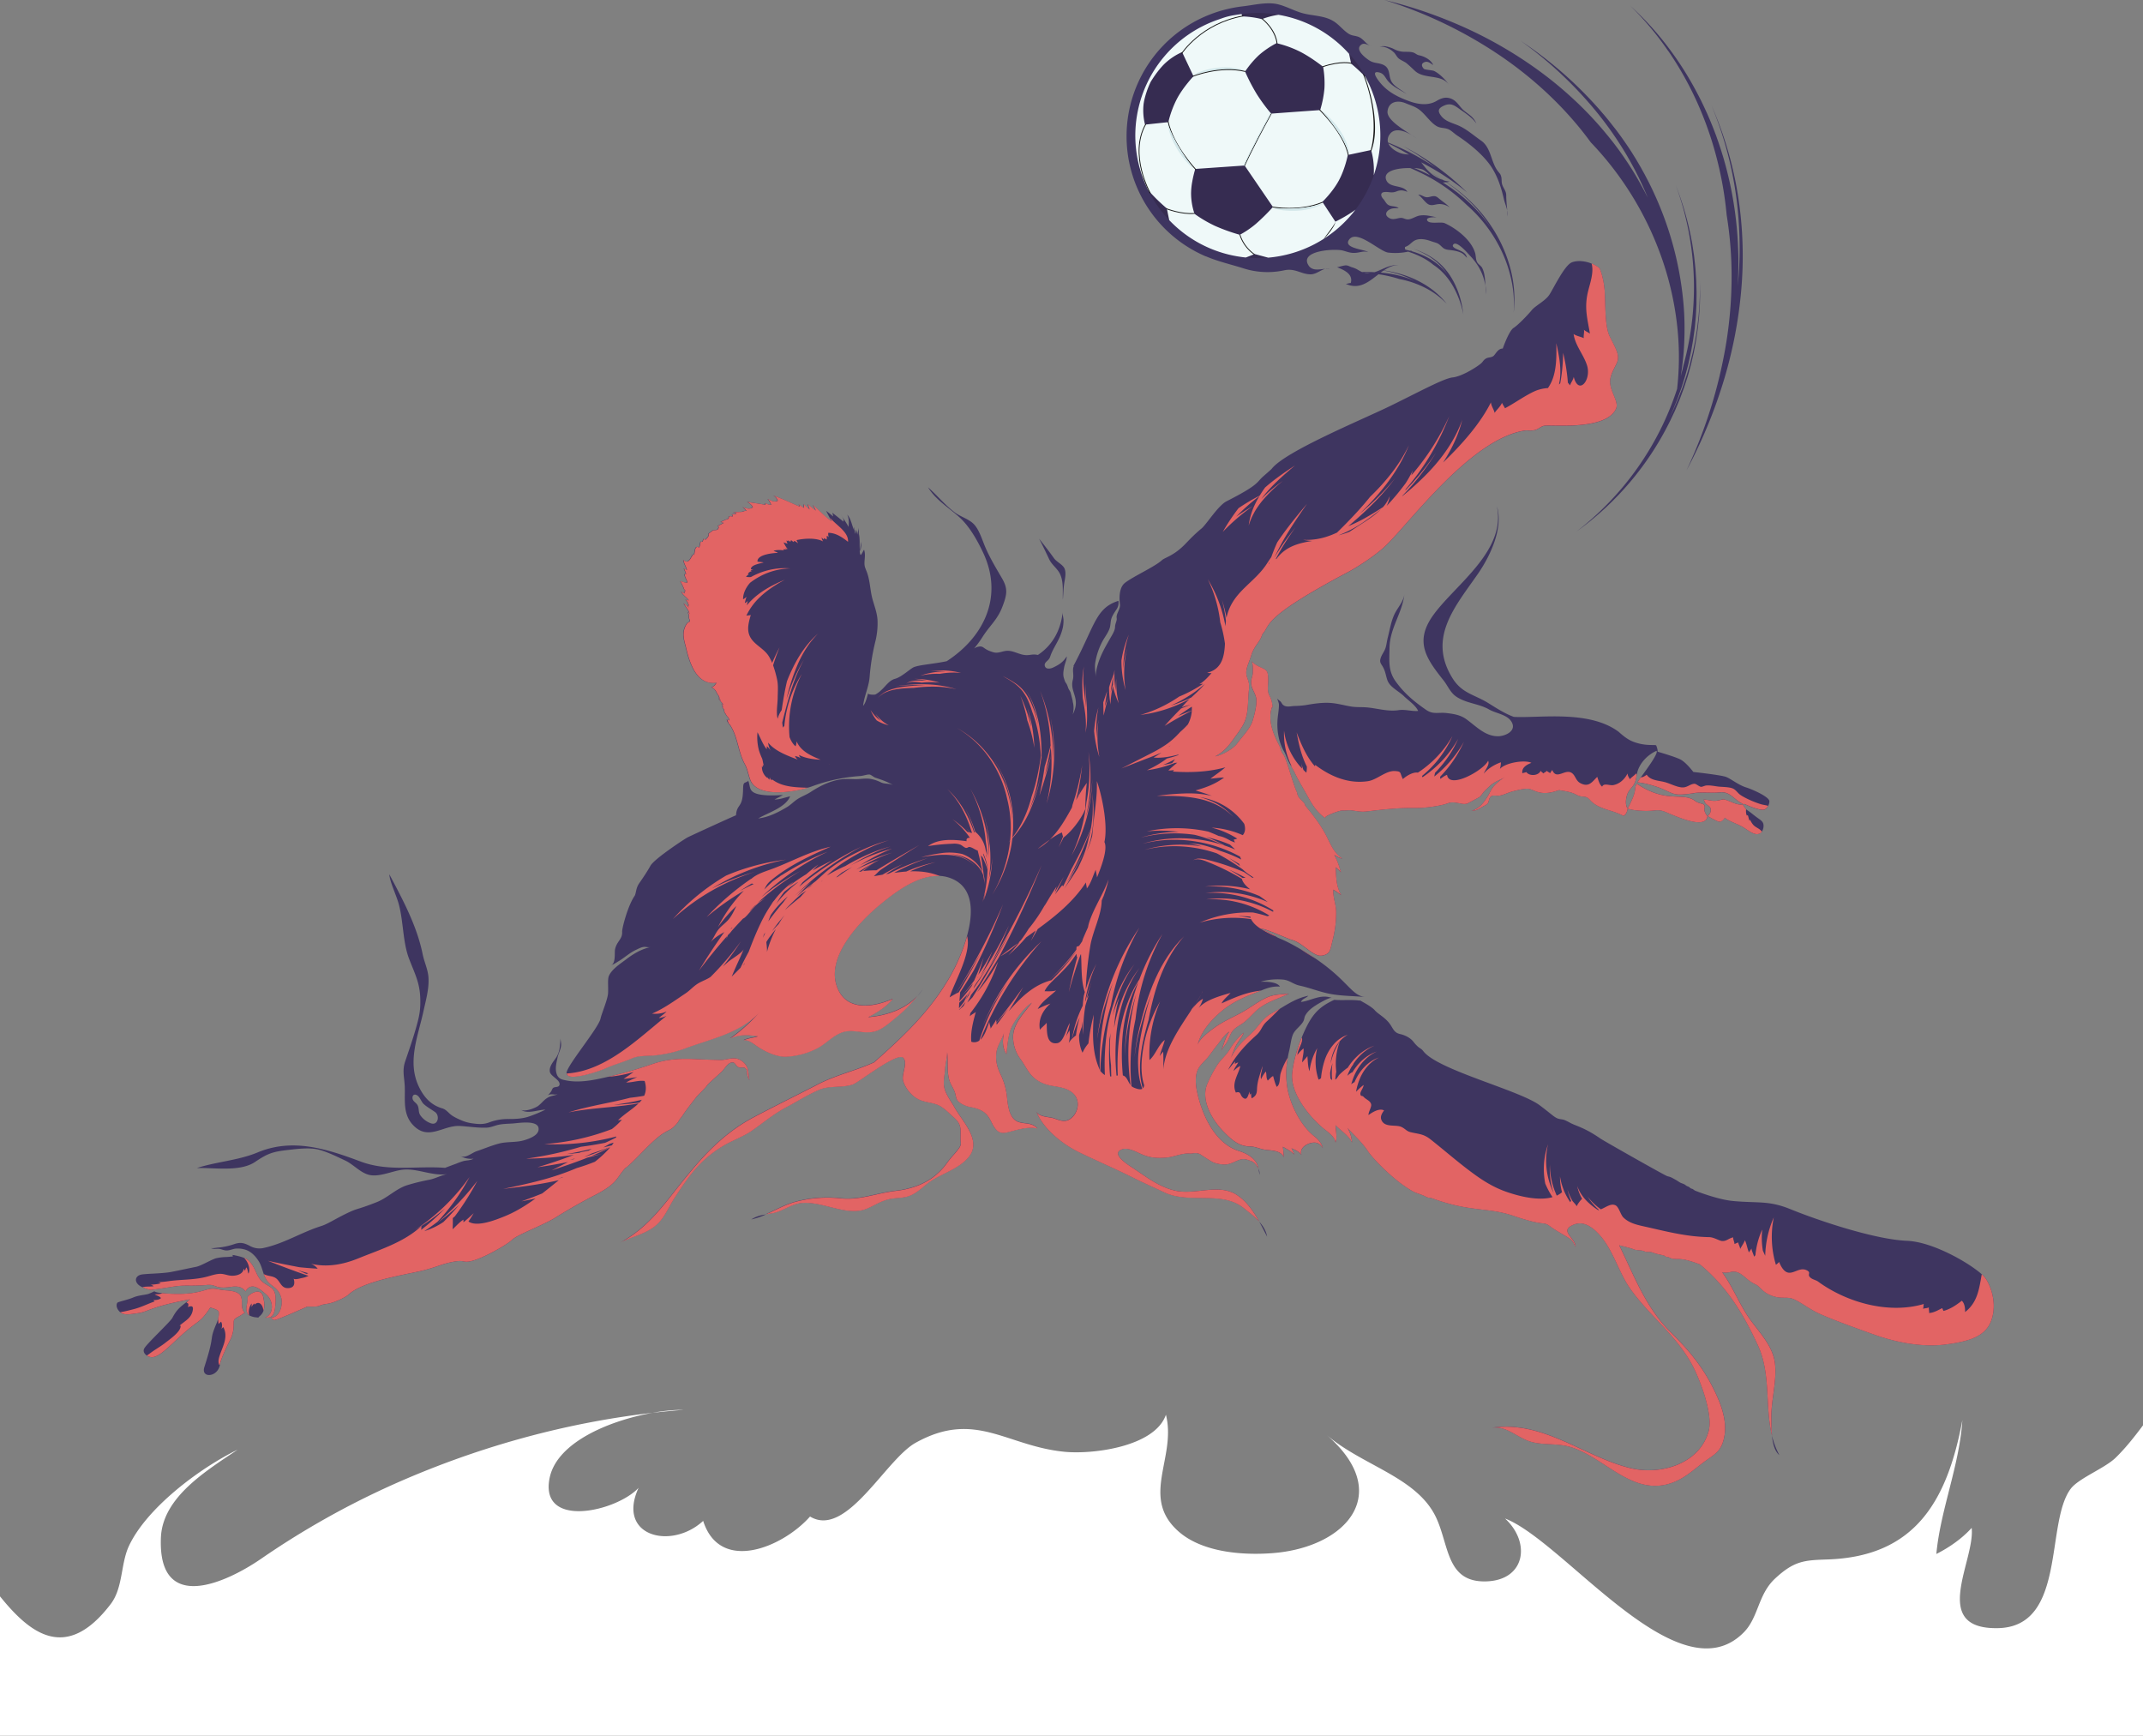
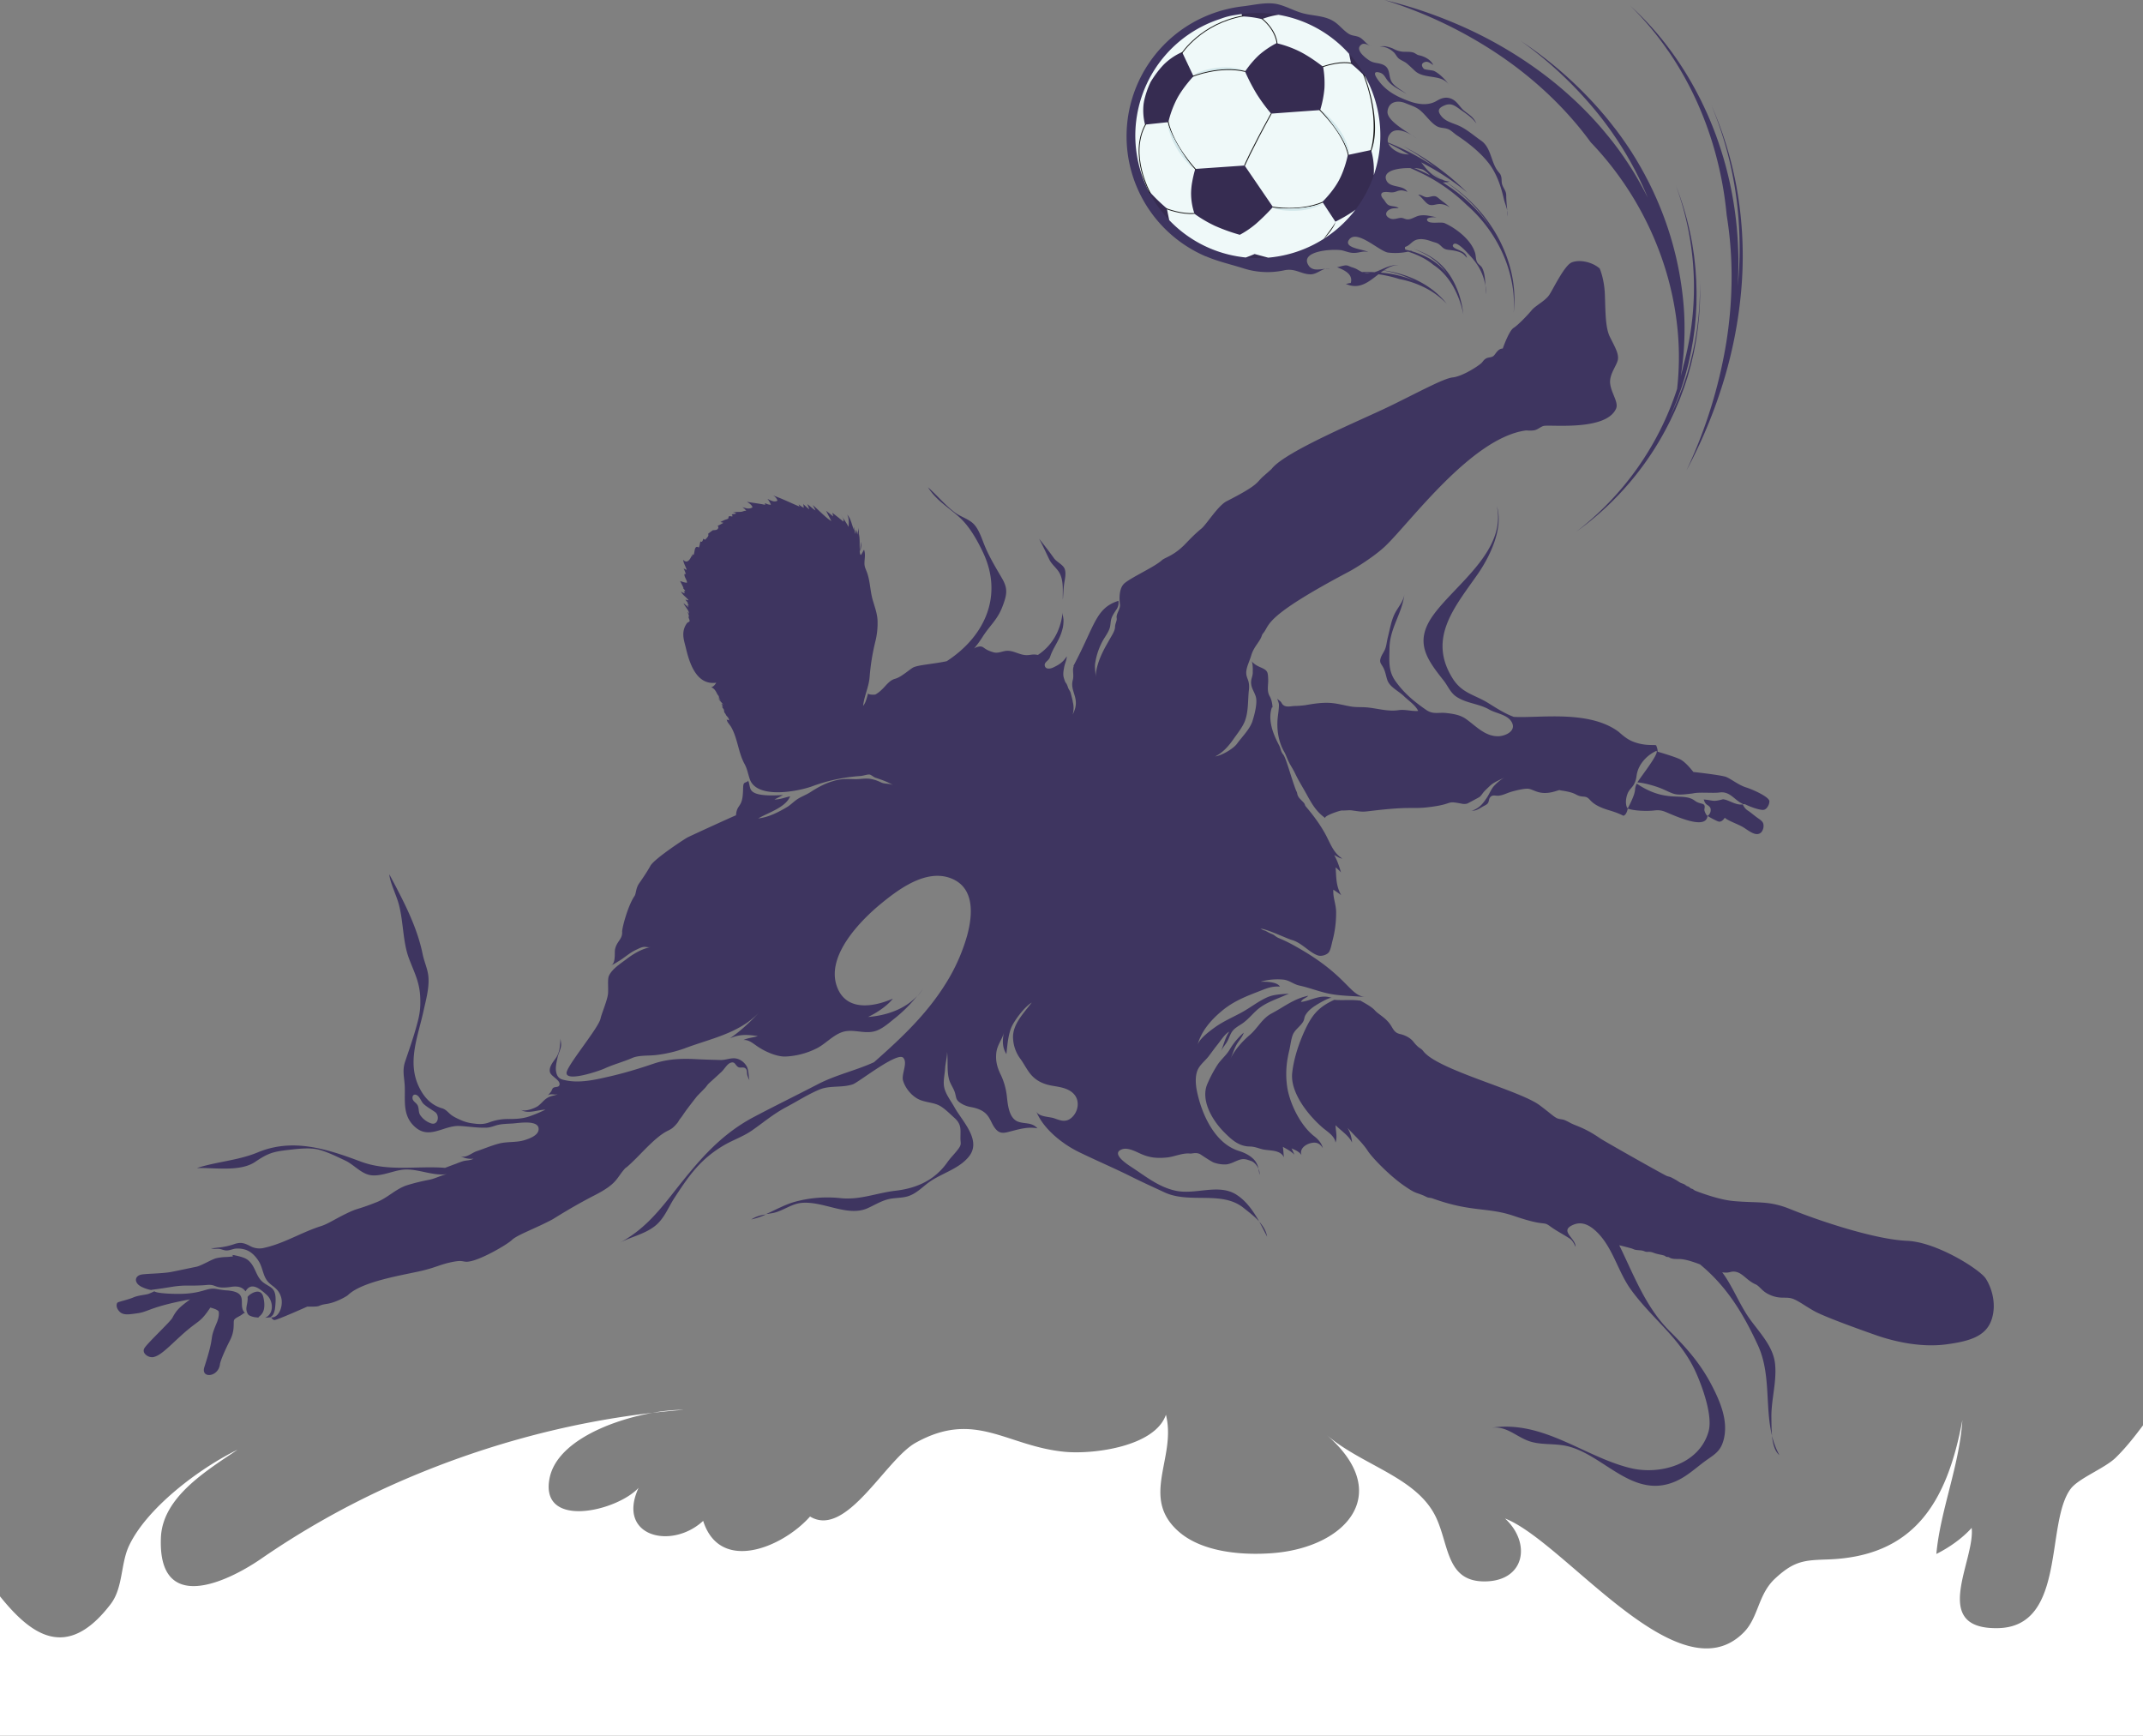
<svg xmlns="http://www.w3.org/2000/svg" viewBox="0 0 2100 1700.71">
  <rect x="0" y="0" width="2100" height="1700.71" fill="#808080" stroke="none" />
  <defs>
    <style>.cls-1{fill:#3e3560;}.cls-2{fill:#362c51;}.cls-3{fill:#eff9f9;}.cls-4{fill:#1a1a1a;}.cls-5{fill:#d4e8eb;}.cls-6{fill:#e26464;}.cls-7{fill:#fff;}</style>
  </defs>
  <g id="Layer_2" data-name="Layer 2">
    <path class="cls-1" d="M1342.56,444.13a9.58,9.58,0,0,0,1.54.59A15,15,0,0,1,1342.56,444.13ZM1303,662.72a8.2,8.2,0,0,0-4.17-.05A18,18,0,0,1,1303,662.72Zm174-57.26c.17,1.91.32,3.82.41,5.73A15.48,15.48,0,0,0,1477,605.46Zm-295.25,45c11.6,5,24.57,7.92,36.62,11.73a77.5,77.5,0,0,0,39.89,2c10.93-2.4,16.65,3.8,25.9,3.89,5.58.06,10-4.32,14.68-5.42-6.42.53-14,2.77-17.44-4.92-5.9-13.34,27.44-14.92,34.59-12.93,5.3,1.47,8.09,2.86,13.78,2.09,3.91-.53,6.67-1.81,10.88-.6-3.26-2.71-24.83-3.67-18.6-12.23,7.71-10.59,30.1,12,38.47,12.74a60.52,60.52,0,0,0,19.37-.94c.72.24,1.43.47,2.14.72a87.61,87.61,0,0,1,12,5.16,60.49,60.49,0,0,1,10.63,7.08,55.31,55.31,0,0,1,10.75,9.21,67,67,0,0,1,8.46,11.71A92.17,92.17,0,0,1,1434,707.34c-.43-3.48-1-7-1.74-10.39-.16-.87-.4-1.71-.61-2.57s-.41-1.72-.67-2.56l-.73-2.54-.84-2.52c-.14-.42-.27-.84-.43-1.25l-.47-1.24c-.32-.83-.62-1.67-1-2.48l-1.06-2.44-.27-.61-.29-.6-.59-1.19c-.75-1.62-1.67-3.15-2.53-4.72L1421.4,670c-.24-.38-.46-.76-.72-1.13l-.78-1.1-.77-1.1c-.26-.36-.52-.73-.8-1.08l-1.68-2.11c-.28-.36-.58-.69-.89-1l-.9-1-.91-1c-.3-.33-.64-.64-1-1-.64-.63-1.28-1.27-1.94-1.89l-2.06-1.78c-.68-.61-1.42-1.14-2.14-1.69s-1.44-1.11-2.21-1.6a66.64,66.64,0,0,0-9.43-5.4c-1.62-.8-3.29-1.48-5-2.18s-3.37-1.3-5.07-1.85c1.64.59,3.26,1.29,4.87,2s3.21,1.43,4.76,2.26,3.09,1.68,4.6,2.55,3,1.86,4.38,2.92c.71.51,1.42,1,2.09,1.58s1.36,1.09,2,1.66c1.28,1.19,2.6,2.31,3.77,3.61l.89.93.45.47.42.5,1.66,2c.29.32.54.67.8,1l.77,1c.51.69,1,1.37,1.48,2.1a57.39,57.39,0,0,0-12.51-12c-1.17-.87-2.42-1.61-3.65-2.39-.3-.2-.62-.38-.94-.55l-1-.53c-.64-.34-1.26-.72-1.92-1-1.3-.64-2.59-1.31-3.94-1.86-.66-.28-1.32-.59-2-.86l-2-.78c-.67-.27-1.36-.5-2-.74l-2.06-.7-2.08-.64-1-.31-.19-.06q.53-.14,1-.3c-.67-.05-1.48,0-2.3,0l-1.71-.47-2.11-.52-.42-.1a2.89,2.89,0,0,1-.31-2.62c4.77-1.44,6.23-5.06,10.28-6.69,5-2,11-.48,15.71,1.25,2.36.88,5.09,1.25,7.15,2.78,3.67,2.74,3.92,4.86,9.27,5.51,4.12.5,7.67.84,11.68,2.48,3.33,1.37,4,2.91,6.61,5.33-1.3-4.66-3.78-5.63-7.84-7.52-1.4-.65-7-2.66-6-4.88,2.73-6.06,14.77,8.24,16.94,10.54,8.42,8.91,13.1,18.23,14.89,29.42-.31-6.06-.5-12.26-3.11-17.56-1.08-2.21-3.69-3.39-4.88-5.52-1.64-2.94-1.18-6.09-2.11-9.3-3.68-12.63-18.42-24-29.81-29.12-3.76-1.7-15.25,1.4-17.12-2.73-1.52-3.36,7.68-3.14,9.32-3.07-5.71-.91-10.51-2.63-16.73-1.65-4.07.65-8.2,4.12-12.23,3.72-2.73-.28-4-1.78-7-1.38-3.37.45-6.67,2-10.08.34-5-2.49-4.17-6.24-.53-8.38,3.13-1.83,5.66-1.38,9.34-1.6-3.4-2.65-8.45-.9-11.51-4.14-1.37-1.44-2.43-3.57-3.75-5-2.51-2.78-2.9-6.22,1.35-6.59,4.57-.4,7,1.3,11.74-.62,4-1.61,6.7-1.14,10.71.41-4.21-7.45-18.3-3.14-21-12.27-2.57-8.58,12.06-11.25,23.79-11q6.07,2.55,12,5.5a169.35,169.35,0,0,1,43.37,30.67,139.86,139.86,0,0,1,20,21.68,138.1,138.1,0,0,1,15.06,25.54,127.22,127.22,0,0,1,9.06,28.38,114.26,114.26,0,0,1,1.83,29.9,117.53,117.53,0,0,0-3-42.44,137.57,137.57,0,0,0-17-39.28c-1.92-3-3.93-6-6.06-8.89s-4.37-5.71-6.72-8.43c-.58-.69-1.19-1.35-1.79-2s-1.19-1.34-1.81-2-1.22-1.32-1.85-2l-1.92-1.9-1.91-1.9-1-1c-.32-.32-.66-.61-1-.91l-4-3.63-.5-.45-.52-.43-1-.86-2.08-1.72c-.69-.57-1.38-1.16-2.08-1.72l-2.16-1.63-2.15-1.63-1.08-.81c-.35-.27-.73-.52-1.1-.78l-4.44-3.07c-.14-.11-.29-.2-.43-.3,1.06-.21,2.06-.45,3-.64a43,43,0,0,1-5.84-1.19l-1.24-.79c-.76-.48-1.52-1-2.29-1.44L1409,572.3l-2.34-1.35c-.78-.45-1.56-.91-2.36-1.32l-3.66-1.93c-.65-.61-1.3-1.24-1.94-1.91-2.18-2.27-4-4.95-6.06-7.42a252.84,252.84,0,0,1,45,29.44A255,255,0,0,0,1375,542.42q8.28,4.68,16.16,9.89c5.23,3.53,10.36,7.17,15.31,11a261.09,261.09,0,0,0-27.56-16q-9.2-4.57-18.74-8.42a9.15,9.15,0,0,1,1.56-7.87c4.86-7.27,15-3.43,22.17,1-9.51-6.24-25-15.48-24.23-23.57,1-9.63,9.91-11.28,17.75-8,4.08,1.71,8.8,3.13,12.48,5.66,6.67,4.57,11.78,13.56,18.54,17.08,3.68,1.92,8.08,1.09,11.86,3.22,2.8,1.59,5.1,4,7.81,5.77,11.87,7.82,26.39,19.52,34,31.7,5.77,9.21,9.21,19.94,11.59,30.46.74,3.25,2.43,7.33,3.3,11.15-.43-4.91-1-9.85-1-14.82,0-4.6-3.08-7-4.15-11.27-.54-2.14-.15-4.78-.76-7-.66-2.4-1-2.62-2.83-4.86-7.43-9-6.74-23.44-16.89-30.46-6.83-4.72-13.16-10.42-20.67-14.08-6.43-3.14-13.93-4.19-18.57-10.27-3.86-5.07-2.33-7.58,2.86-9.92,7.37-3.32,11.07.41,17.13,4.63,5.38,3.74,10.69,7.31,14.66,12.89-3.15-6.78-6.63-8.18-11.86-12.4-4.58-3.7-6.72-9.22-12.34-11.7-5.31-2.35-9.84-1-14.72,1.89-8.48,5.06-18.54,3.44-27.4.16-10.39-3.85-19.53-8.34-26.87-16.63-2.28-2.58-11.57-13.81-1.9-11.31,4.51,1.16,5.36,4.46,8,7.79,5,6.27,12,8.92,18.56,13.2-4.58-3.75-12.35-7.27-15-12.75-2.88-5.92-.47-13.27-9-16.29-4.65-1.66-8.23-.91-12.85-4.06-3.62-2.47-14.06-10.32-7.47-15.16,2.67-2,5.84-.12,8.59,1.08-4.24-2.09-7-7.39-11.86-8.94-3.73-1.2-6-.79-9.51-3.11-4.19-2.8-7.47-6.72-11.38-9.89-9.67-7.85-21.47-6.9-32.91-9.88-9-2.34-18.65-8.18-27.71-9.42-10-1.36-21.1,1.4-31,2.55a130.74,130.74,0,0,0-37.52,10.11,128,128,0,0,0,1.13,235Zm235.45-72.71.25.16c2.84,2.06,5.73,4,8.44,6.23l2.06,1.62c.34.27.69.53,1,.81l1,.85,4,3.4c1.3,1.16,2.55,2.38,3.83,3.56l1.9,1.79,1.82,1.88,1.82,1.87c.6.62,1.23,1.23,1.8,1.89l1.75,1.93,1.7,2c2.26,2.65,4.43,5.36,6.47,8.17,1,1.38,2,2.82,3,4.24s1.93,2.87,2.83,4.35c-1.62-2.45-3.37-4.82-5.14-7.16s-3.64-4.62-5.59-6.82-3.94-4.37-6-6.48c-1-1-2.12-2-3.17-3.06s-2.1-2.06-3.22-3c-2.21-1.94-4.38-3.92-6.71-5.72-1.15-.91-2.29-1.85-3.45-2.74l-3.56-2.61-1.78-1.3-1.83-1.23-3.66-2.45c-1-.63-1.93-1.22-2.91-1.81A19.08,19.08,0,0,0,1417.23,577.8Zm-13.12-8.16,1.15.63,1.13.68,2.25,1.35,2.25,1.36c.75.44,1.47,1,2.21,1.42l.78.51a33,33,0,0,1-13.2-7.84Zm-9.24-3.86a35.64,35.64,0,0,1,6.52,5.3q-7.65-3.92-15.63-7.16C1389.92,564.22,1393.34,564.9,1394.87,565.78Zm-14-14.89c-3.08-.51-6.17-.5-9.42-1.85-4.52-1.88-9.2-5.08-10.91-9.18Q1371,544.92,1380.87,550.89Zm74.83,128.42a70,70,0,0,0,.8,8.34A68.76,68.76,0,0,0,1455.7,679.31ZM1383.92,532c2,1.35,3.82,2.55,5.09,3.58A49.53,49.53,0,0,0,1383.92,532Zm-761.1,1002.8c4-4,8.32-8.54,12.23-12.36,20.78-20.31,19.61-11.7,28.8-22.94,1-1.23,1.62-2.75,2.63-4,4-4.87,1-2.32,16.31-21.79.83-1.06,7.73-7.76,9-9.43,3.43-4.38.07-.71,15.33-14.85,2.67-2.48,5.22-7.37,8.59-8.71,4.51-1.8,4.67,2.21,7.46,4,2.38,1.53,5.54-.59,7.67,1.72,1.5,1.61,1,4.11,1.39,6a19.55,19.55,0,0,0,2.18,5.25c-1.11-4.52-.5-10.08-3-14.08s-6.89-7.12-11.71-7.35c-4.59-.21-9,1.78-13.57,1.66-7.94-.21-15.85-.39-23.8-.82-14.46-.78-28.15-.25-42,4.47-13.29,4.53-26.76,8.61-40.41,11.88l-4.38,1c-12.8,3-27,6-39.8,3.66-5.37-1-9-1.62-10.55-7.59-1.27-5,.23-10.44,1.25-15.36.79-3.81,2.87-7.21,3.35-11.12.31-2.53-.46-4.82-.5-7.24-.64,7.32-.42,13.38-4.92,19.64-2.59,3.61-6.66,8.56-5.45,13.37,1.08,4.28,10.27,7.61,9.37,12.35-.58,3-4.75,1.59-6.41,3.28-1,1-1.19,2.68-2.17,3.8-.72.84-2.27,2.94-3.15,3.43,2.43-1.35,3.23-1.18,6-1a10.47,10.47,0,0,0,3.89-.18c-2.34,1.1-5,1.31-7.36,2.23-5.39,2-7.42,5.87-11.63,9.09-3.12,2.37-13.64,6.34-17.35,3.65,6.79,4.91,16.62.18,24.34.12a131.06,131.06,0,0,1-16.3,6.77c-6.62,2.25-14.09,2.45-21,2.39a51.17,51.17,0,0,0-17.89,3.37c-5.3,2-10.21,1.73-15.76.95a41.3,41.3,0,0,1-10.33-2.59c-3.46-1.47-7.86-3.39-10.82-5.59s-5.22-5.51-9-6.59c-11-3.18-18-11-22.84-21.14-11.78-24.54-.74-49.84,4.48-74.11,2.32-10.73,5.57-21.68,4.89-32.86-.49-8-4.06-14.9-5.71-23-5.66-27.74-19.21-52.86-32.63-78.19.32,7.12,7,20.72,9.32,29.52,4.56,17.15,3.79,36.8,10,53.18,5.45,14.26,10.33,23,10.95,37.92.53,12.92-1.12,19.37-4.75,32-2.74,9.51-6.44,20.16-10,30.68-3.07,9-.81,15.36-.42,24.6.52,12.77-2.1,26.77,7.89,37.53,15.2,16.36,29.48.22,46.18,1.15,8.71.49,17.51,2,26.24,1.63,4.24-.19,7.68-2,11.83-2.87,4.41-.86,8.94-.9,13.41-1.18,5.9-.37,26.82-4.13,25.59,6.22-.67,5.66-9.31,8.69-13.56,10-8.38,2.68-17.2,1.21-25.77,3.57-7.31,2-14.37,5-21.54,7.41-4.75,1.62-10.72,7.43-16,4.52a20.93,20.93,0,0,0,13.07,2.73c-2.92,1.79-6.57,1.53-9.78,2.33a66.8,66.8,0,0,0-6.94,2.5c-3.71,1.36-7.41,2.72-11.09,4.16-27.76-2.15-55.64,4-82.85-6.21-33.41-12.51-66.57-23.11-100.58-9-19.16,8-40.18,9.06-59.83,15.41,17.27-.5,42.48,3.92,57.17-6.06,12.25-8.33,17.46-10,32.16-11.66,9-1.05,21.05-2.58,29.94-.33,8.51,2.15,18.48,7.09,26.39,10.84s14.84,12.13,23.58,14c10.46,2.19,23.12-4.41,33.36-5.24,14.28-1.17,28.93,6.73,43.18,4.29-6,1-12.17,4.58-18.47,5.73a198.35,198.35,0,0,0-20.47,5c-11.5,3.37-19.65,12.53-30.69,16.88-21.28,8.39-17.2,5-30.95,11.76-9.64,4.75-17.18,9.68-23.25,11.59-19.18,6-36,16.91-55.73,21.32a19,19,0,0,1-14.16-1.77c-5.55-2.89-8.95-3.87-14.92-2a66.43,66.43,0,0,1-15.43,3.49c-2.62.21-5.38.86-8,.62a14.56,14.56,0,0,0,3,.71c1.88.12,3.74-.28,5.65.07s4.31,1.44,6.42,1.51c3.59.13,6.69-1.77,10.15-1.87a25.59,25.59,0,0,1,8.52,1.07c5.79,1.85,10,6.34,13.18,11.35,2.44,3.84,3.42,8.32,4.93,12.54a26,26,0,0,0,2.74,5.76c4.3,6.48,11.46,7.1,14.37,17.33,2.24,8.79-2.68,20.25-9.83,19.36.39.74,1.44,2.43,3.16,2.63,2.2.26,32.26-13.18,32.26-13.18,15.85.28,8-1,19.18-2.66,8.62-1.24,19.21-7.24,20.72-8.69,13.72-13.14,51.93-19.18,70.24-23.28,14.41-3.22,19.2-6.21,29.24-8.5,11.83-2.69,12.11-1,16.34-.82,10.83.43,40.25-16.84,44.73-21.29,5.05-5,23.56-11.46,40-20.34,1.69-.92,18.52-11.91,41.46-23.69,21.93-11.25,20.91-16.54,29.14-25.79C613.83,1542.71,612.53,1545,622.82,1534.78Zm-200.65-34.87a21.35,21.35,0,0,1-10.19-7.73c-2.26-3.17-1.08-6.64-2.77-9.9-1.37-2.65-4.83-3.83-5-7.07-.16-3,2-4.31,4.58-2.67,3,1.94,3.88,6.22,6.56,8.64,3.19,2.87,7.35,5.17,10.91,7.67C431.33,1492.41,429.19,1502.54,422.17,1499.91Zm865.44,12.51c-12.77-10.08-22.75-29.89-25.86-45.82a86.89,86.89,0,0,1,.15-30.89q.61-3.53,1.46-7c1.16-4.8,1.74-11,3.47-15.41a12.63,12.63,0,0,1,1.15-2.26c2.5-4,6.79-6.75,9.12-10.89,1.06-1.87,1-4.08,2-5.89,2.35-4.32,6.35-7.42,10.4-10,2.16-1.4,13.18-8,15.52-7.16-10.82-4.15-20,2.73-30.18,3.94,1.45-3.3,5.2-3.83,7.21-6.08-10.78,2.15-18.88,7.33-27.68,12.61-2.7,1.61-5.46,3.23-8.38,4.78-9.17,4.84-13.57,14.37-21.18,20.93s-14.78,14.48-19.11,23.58c2.08-4.37,3.42-9.14,5.71-13.39,2.15-4,6.12-8,7.37-12.36a68.08,68.08,0,0,0-13.87,16.71c-3.3,5.58-8.59,9.7-12.06,15.11a126.29,126.29,0,0,0-9.8,18.59c-6.51,15.34,4.28,34.81,16.4,47,7.41,7.48,14.52,14,25.22,14.14,4.61.06,8,1.59,12.33,2.7,6.69,1.71,17.57.07,21.23,8-.54-3.44-.55-7-1.08-10.39,4.1,2.42,7.61,4,11.2,7.64a59.8,59.8,0,0,0-2.73-6.11c3.84,1.72,7.15,2.89,9.81,6.6-2.3-6,3.57-10.38,8.93-11.73,5.6-1.41,9.15.27,11.92,4.92C1295.07,1519.16,1291.56,1515.53,1287.61,1512.42Zm456,312.54a78.92,78.92,0,0,1-7.18-18.9C1737.18,1813.68,1739,1821.05,1743.58,1825ZM226.23,1664.11c-5.43-.87-3.36.11-14.36-1.86s-13.68,6.81-48.91,4.45c-1.54-.11-2.88-.23-4-.34-13-1.37-2.92-3.44-13.08.58-3.06,1.21-9.65,1.27-15.29,3.67s-14.57,4.14-15.5,5.09-1.84,4.73,2,8.7a7,7,0,0,0,.75.7c3.8,3.12,9.43,2,16.69,1,11.23-1.47,12.44-6.39,51.71-13.66l-2.4,1.86c-7.05,5.43-10.67,8.09-14.87,16.2-2.09,4-24.75,25-27.53,29.93-1.58,2.82,0,5.45,2.47,7.08a9.1,9.1,0,0,0,6.09,1.56c7.25-1.27,15.12-9.93,27.84-21.46,17.54-15.87,17.7-11.27,28.26-27.1,0,0,7.79,1.81,8.29,4.16a17.46,17.46,0,0,1-.7,7,30.2,30.2,0,0,1-1.33,3.89c-8.27,19.38-.89,8.56-12.09,43.22-3.68,11.34,13.25,10.12,15.21-2.26,0-.15.05-.31.07-.47.44-3.54,5.29-14.66,9.92-23.65s3.19-16.21,3.71-19,5.46-3.9,8.73-6.67c1.93-1.64,2.57-.14,1.69-1.43C233.06,1678.09,243.48,1666.84,226.23,1664.11Zm41.71,22.67a17.8,17.8,0,0,0,1.55-5.49c2.56-20.7-3.27-19.41-11.05-25.07s-7.38-14.63-14.46-21.42a15.29,15.29,0,0,0-4.95-3.06,53,53,0,0,0-8.41-2.31,9.57,9.57,0,0,0-3.45-.41c.37-.06,1.11.51,1.09.9,0,.7-.79.55-1.26.6-1.7.17-3.39.35-5.09.45a48.27,48.27,0,0,0-10.18,1.22c-5.17,1.46-14.54,7.44-19.71,8.42s-15.05,3.21-24,4.93-24,1.63-29.43,2.62-7.48,6-2.73,10.16a16,16,0,0,0,3.75,2.28c4,1.87,9,3.06,9.1,2.48,17.38-2.21,20.22-3.29,28.07-3.91,6.6-.49,9,.1,21-.45,3.48-.15,5.15-.49,7.19-.48,7.34,0,6.28,4.21,21.26,2,5.79-.9,11-.42,14.36,4.42,5.53-9.65,13.83-2.87,20.61,3.25,7,6.13,7.36,19.08-1.43,22.56,2.1-.1,3.81-.3,4.82-.44l1-.16C265.38,1689,266.69,1689.19,267.94,1686.78Zm1678-34.7a24,24,0,0,0-3.91-4.19c-12.51-11.18-47.89-31.77-73.23-32.8-31.2-1.28-85.46-19.3-114.3-31-21.49-8.72-31.38-5.72-56.14-8-15.1-1.37-36.69-9.87-37.42-10.23s-1.56-1.18-2.41-1.59a13.25,13.25,0,0,1-1.63-.57c-.71-.42-1.29-1.11-2-1.5s-1.44-.51-2.14-.93-1.39-1.14-2.24-1.56c-1.26-.63-2.71-1-3.91-1.6s-3.23-2.31-9-5.19c-1.37-.68-2.77-.78-4.15-1.34-3.74-1.49-61.86-34.42-65.17-36.71-15.34-10.62-23.33-12.13-29.22-15.17a61.41,61.41,0,0,0-5.8-2.89c-2.55-1-5.34-.74-7.79-2-3.49-1.79-5.48-4.09-16.52-12.41-19.81-14.92-100.06-34.63-114.18-53.11-2.85-3.73-3.83-1.76-10-9.59-2.07-2.63-6.68-5.86-12.82-7.22-6.72-1.49-6.77-6.39-11.46-11.75s-10.38-8.16-13.25-11.49c-3.43-4-13.45-8.94-14.68-9.85-.21.88.69-.18-10-.23-4.11,0-9.73.26-15.1-.19-13.57,6.27-19.79,12.69-25.81,23.82-2.09,4-4.15,8.38-6,13-4.48,10.92-8.11,23.21-9.37,34.7-2.14,19.56,16.14,42,29.85,53.76,4.57,3.91,11.84,8.1,12.58,14.59,2-5.29.14-11.82.05-17.05,5.15,5.34,13,10.1,16.14,17a32.24,32.24,0,0,0-4.45-14.4c6.61,7.43,14.56,14.36,20,22.77,4,6.17,20.86,23.86,35.57,34,11.62,8,10.47,6,19.19,9.65,1.62.68,3.09,1.73,4.85,2a17.23,17.23,0,0,1,3.47.64c38.3,13.91,54,8.36,80.21,17.33,31.31,10.7,27.87,4.61,35.16,10,6.3,4.68,13.06,7.92,19.47,12.22,2.78,1.86,4.08,5,5.62,8,0-8.92-16.68-15.67-2.07-21.72,8.87-3.67,16.52,1,22.87,7.16,15.71,15.3,20.6,38.61,33.13,56.08,20.73,28.88,48.68,47.67,63.9,81.4,6.33,14,16.71,42.57,12.49,57.82-9,32.37-47.51,42.94-76.15,36.12-45.5-10.84-85.74-47.33-136.53-39.62,14.09-1.82,22.92,7.63,35.08,12.5s25.69,2.51,38.61,5.42c36.58,8.26,65.06,53.52,107.52,34.22,11.52-5.23,20.51-14.28,30.8-21.38,7.93-5.48,12.61-8.78,15.31-18.62,5-18.45-3.19-37.62-11.66-53.91-11-21.09-24.5-36.4-41-52.78-22.29-22.2-33.71-51.07-46.91-78.82-.86-1.81-1.75-3.64-2.65-5.43,2.66.62,6.17,1.49,11.65,3,1.44.39,2.75,1.17,4.17,1.45,2.25.45,4.62.36,6.88.81,1.15.22,2.12.78,3.25,1.06,1.49.38,2.68,0,4.12.16,2.06.17,3.84,1.08,5.72,1.63,3.9,1.13,7,1.36,9.17,2.36,1,1.19,1.63.77,3.39,1.13.64.23,1.21.67,1.82.92,3.15,1.3,6.32.79,9.61,1,5.51.31,12.59,2.64,19.38,5.22,25.87,21.29,42.2,47.7,56.73,79.25,13,28.22,6.78,60,13.87,88.72-.64-6.3-.55-12.77-.65-17.59-.34-17.4,5.39-35.1,3.61-52.74-1.74-17.29-15-30.45-24.92-44.33s-16.6-31.78-26.87-45.56c5.76.92,7.94-.46,9.76-.63,9.28-.85,12.91,8,22.93,12.43,4,1.74,6.08,6.66,13.28,10,9.94,4.62,15.1,2.22,21.24,3.58s14.2,7.88,23.67,13,38.31,15.67,59.11,23,46.28,12.31,69.34,9.27,39-7.89,44.54-24S1951.15,1660.05,1945.9,1652.08Zm-1703.27,18.3c.3,3.89-1,7.44-1.24,10.76a9.14,9.14,0,0,0,.76,4.19,5.54,5.54,0,0,0,1.87,2.73.55.55,0,0,0,.15.08,17.63,17.63,0,0,0,2.37,1,18.2,18.2,0,0,0,2.9.76c.37.07,3.79.4,3.81.47-.18-1,3.22-2,4.87-6.65,1-2.88,1.38-7.17-.19-13.74C255.2,1659.18,242.51,1668.67,242.63,1670.38Zm661.72-302q-2.57,3.51-5.22,6.79A49.3,49.3,0,0,0,904.35,1368.36ZM750.7,1589.21c-5,.77-9.2,1.62-14.5,4.92A68.43,68.43,0,0,0,750.7,1589.21Zm93.46-659a45.42,45.42,0,0,0-1.31,7.57q0,.86.12,1.68A35.84,35.84,0,0,0,844.16,930.23Zm367.49,639.68c-17.59-11.22-40,.37-59.63-3.89-16.44-3.58-28.82-13.68-42.48-22.66-4.15-2.73-21.94-13.87-9.81-18,5.54-1.86,13.13,2.25,18,4.44,8.86,4,16.07,4.57,25.56,3.69,7.39-.69,15.45-4.65,22.79-3.89,2.31.24,5.9-1.51,10,.63.07,0,10.34,7,13.27,8.16a32.05,32.05,0,0,0,11.68,1.88c4.63-.2,9-3,13.35-4.47,4.64-1.58,7.39-.37,11.72,1.12,2.72.93,5.57,4.06,7.1,7.47.41,1.87.68,3.85,1,6a10.47,10.47,0,0,0-1-6,17.48,17.48,0,0,0-4.89-9.42c-3.93-3.87-9.1-6.31-14.32-7.94-24.16-7.57-36.75-37-41.18-59.13-1.2-6.07-1.74-13.79.6-19.69,2.16-5.46,7.28-9.18,10.81-13.68,3-3.87,5.8-7.92,8.9-11.74s7.12-10.29,11.45-12.66c-4.09,6.17-5.25,12.42-8.09,19.18,1.51-3.22,3.91-5.87,5.78-8.91,2.1-3.41,3.13-7.81,5.58-10.93,2.64-3.38,7.05-5.44,10.42-7.91,4.67-3.42,8.34-7.79,12.5-11.71,9-8.45,20.74-11.49,31.31-16.54l1-.46-1.23.12c-7,.66-13.72.67-20.33,3.67-9,4.09-16.48,10.21-25.08,14.87s-17.92,8.66-26,14.48c-4.94,3.58-15.33,11.15-16.94,17.36,3.5-13.53,13.16-24.57,23.66-33.35,11.92-10,24.42-14.6,38.49-20.09l2.18-.86c6-2.33,10.25-3.36,16.46-3.07-3-4.78-13.8-4.85-19-4.74a59.73,59.73,0,0,1,21.64-2.13c6.72.51,10.09,4.52,16.52,5.91,9.77,2.11,19.08,5.91,28.87,7.92,11.76,2.41,23.76,2.14,35.65,3.33-13.81-1.39-16.69-16-49.47-38.14-3.12-2.1-6.5-4.26-10.2-6.49-1.39-.84-2.72-1.63-4-2.36-17.51-10.27-20.54-9.88-23.87-12.29a.09.09,0,0,0,0,0c-3.42-2.49-1.06-1.12-6.29-3.5-1.28-.58-2.46-1.35-3.76-2-1-.48-2.18-.68-3.19-1.17a14.78,14.78,0,0,0-2-1.07l-.1,0h0c5.75,0,25.9,9.73,31,11.14,9.53,2.66,17.25,12.5,25.5,15.12,3.66,1.16,9.54-.77,11.14-4s2.27-7.64,3.23-11.17a105.61,105.61,0,0,0,3.37-26.9c.08-7.84-3.24-14.32-2.74-22.35,2.31,1.35,6.2,4.17,7.72,5.35-5.26-9.2-4.75-17.51-5.48-27.24a44.41,44.41,0,0,1,5.25,4.89c-1.85-6.15-3.35-11.09-6.61-16.93,2.58,1.07,5.08,3.3,7.87,3.37-8-5-11.3-13.64-15.31-21.54-7.68-15.16-19.57-28.27-20.7-29.87-.94-1.33-.2-1.66-2.09-3.68-3.24-3.48-5.27-4.66-6.08-8.74-.66-3.29.29,3-7.58-22.17-5.72-18.25-5.81-14.55-7.59-18.2-.79-1.62-1.18-3.54-1.84-5.24-1.28-3.3-13.5-22.28-7.76-38.61l.61,0c0-.64-.21-6.51-2.8-11-3-5.3-1.25-10.66-1.46-16.52-.28-7.54-.51-8.75-7.81-11.92-12.67-5.5-6.75-11.1-7.31,4.29.31,5.63-2.76,7.5-1.19,14.14,1,4.14,3.83,7.79,4.52,12,1,6.26-1.71,16.52-3.66,22.56-2.52,7.8-10.3,15.41-15.08,22-3.78,5.23-15.53,11.75-21.41,12.47,7.52-3.7,13.14-10.09,17.86-16.85,3.8-5.43,9.13-12,11.39-18.14,3.5-9.61,2.66-20,3.8-30,1.19-10.46-3.18-11.17-2.54-18.5.66-5.28,2.88-9.07,4.91-15.74,2.62-8.6,8.45-13.14,10.32-19.19a6.29,6.29,0,0,1,1.33-2.33c7.1-8.38-.74-15.5,84.14-60.39,6.18-3.27,25-14.94,35.43-24.89,24.3-23.1,84-105.36,137.06-113.28,2.65-.4,3.49.5,8.87-.26,3.33-.46,6.45-3.62,9.38-4.28,6.59-1.49,61.06,5.21,70.89-16.93,2.7-6.1-4.55-14.88-5.75-24.26s6.48-17.74,7.53-23.83-3.44-13.24-8-22.59-4.11-27-4.79-42-5.08-24.73-5.08-24.73a29.58,29.58,0,0,0-7.93-4.75c-6.82-2.79-14.39-3.19-19.45-1.11-7.17,2.93-18.1,26-22,31.84s-13.58,10.55-17.13,14.9-13.18,14.49-17.82,17.42-10.61,20.22-10.61,20.22c-5.13,0-7.26,6.28-9.52,7.58-3.06,1.77-5.27.46-8.54,3.39-1.15,1-1.8,2.54-3.81,4.1-6.46,5-19.24,12.41-27.21,13.22-8.81.9-33.81,14.65-61.7,28.22-27.72,13.48-102.65,44.34-115.69,61.41-.32.42-8.07,7.19-8.12,7.24-7.33,6.41-3.5,7.87-36,24.46-8.48,4.33-19.77,22.77-24.64,26.74-7.33,6-12.78,12-16.58,15.87-11,11.06-19.19,12.43-22.15,15.14-7.2,6.59-28.59,16.08-36.43,22.39-7.35,5.91-4.63,21.44-4.63,21.51,0,4.41-3.46,8.12-3.4,12a12.57,12.57,0,0,1,.15,2.21c-.36,2.47-1.61,4.64-1.65,7.21-.06,3.91-3.16,8.41-5,11.71-2.17,3.87-4.45,7.68-6.43,11.66-4.1,8.25-7.37,17.14-7.7,26.43.22-4.71-1-9.18-.38-13.93a67.12,67.12,0,0,1,7-21.39c2.46-4.72,6.94-10,7.75-15.38.95-5.66-.2-6.84,5.87-15.73a11.73,11.73,0,0,0,2.2-8.87c-22.42,7.18-22.86,23.83-44.11,63.83l.32.15c-1.66,4.14.41,8.61-.93,13.58-3.12,11.55,7.57,17.49.59,32.39-2,4.26,1.63-2.56-.59-10.82-.39-1.47.89,2.21-2.16-9.15-.35-1.31-1.94-3.37-2.38-4.7-2.38-7.13-2-2.38-4.19-9.59-1.1-3.71-.38-7.07.29-10.77.61-3.35,2.58-7.16,2.51-10.51-3.66,5.7-7.25,8.09-13.44,11-2.46,1.16-7.27,2.07-8.1-1.83-.54-2.56,1.8-4,3.31-5.6,1.73-1.8,1.9-3.23,2.8-5.5,1.87-4.76,4.7-9.2,7-13.79a51.4,51.4,0,0,0,4.61-12.51,35.7,35.7,0,0,0,.66-7c0-2.59-1.09-5.63-.84-8.12-1.85,18.5-10.74,33.1-24.31,42-5-1.16-7.14.31-11.6.14-7.22-.28-13.2-5.39-20.63-4-3.88.71-7.28,2.36-11.25,1.23-9.62-2.73-9.2-5.73-13-5.7a11.4,11.4,0,0,0-6,2,106.17,106.17,0,0,0,8.24-11.3c7.13-11.32,14.5-16.61,19.48-29.63,4.57-11.94,5.61-17.62-.45-28s-12-20.18-16.6-31.09c-2.9-6.88-5.73-16.56-11.09-22-4.93-5-12.95-7.1-18.6-11.39-9.75-7.41-16.91-16.46-26.11-24.53,7.68,12.67,20.78,20.1,31.32,29.85,9.59,8.9,17.19,22.5,22.76,34.37,20,42.75.81,82.44-35.79,106.15-12.84,2.74-27.35,3.59-32.53,6-3.49,1.65-11.78,9.54-18,11.22-5.67,1.52-8.78,6.6-12.84,10.39l-.37.34a26.44,26.44,0,0,1-6.11,4.65c-.74.34-7.66.47-7.08-1.32-1.3,4.08-2.16,9.16-5,12.5,1-9.59,5.64-18.5,6.39-28.27a214.62,214.62,0,0,1,5.66-35,73.59,73.59,0,0,0,2.11-20.32c-.32-7.35-3.07-14.15-5-21.16-2.31-8.59-2.29-17.62-5.34-26-1.36-3.74-2.66-5.62-2.46-9.74a4.36,4.36,0,0,1,0-.51c.24-4,1-8.19-.43-12-1.18,1.64-1.8,3.74-3.25,5.23-.89-1.18-1.08-3.2-.95-5.36-.28-5.13.29-10.61-.92-15.61,0,1.31-.2,2.64-.32,3.92a50.48,50.48,0,0,0,.09-9.91c0,2.39-.9,4.7-1.27,7a28.2,28.2,0,0,0-1.24-5.09,26.68,26.68,0,0,1-.75,4.31c-.43-2.29-.72-4.59-1.2-6.87a7.71,7.71,0,0,0,.39,3.78c-2.6-4.86-3.18-11.85-7.1-15.83,1.89,3.65,1.69,8.06,1.3,12.06-2.16-4.35-5.12-8-7.53-12.15,1,1.88,3.34,4.8,2.52,6.93,0-.07-10.21-8.18-10.86-8.64a26.79,26.79,0,0,1,.82,3.6c-2.17-1.79-4.68-3.82-6.85-5.49,1,2.28,2.22,4.48,3.38,6.7.6,1.12,1.16,2.24,1.65,3.38-6.12-3.93-12.45-11-18.23-15.76a51.12,51.12,0,0,1,2.7,5.32c-2.87-1.78-5.21-4.31-8-6.18a34,34,0,0,1,1.88,5.13c-2-1.77-4-3.36-5.83-5.28.25.65.26,2.81.54,3.75a22.47,22.47,0,0,1-5.08-3.49c.31.73.57,1.56.9,2.28-8.46-3.51-17.23-7.9-26.17-11a8.38,8.38,0,0,1,4.53,5.16c-3.1,2-6.68-.35-9.81-1.66a17,17,0,0,1,3.35,5.69,11.11,11.11,0,0,1-5.66-1.64c-.08.54,0,1.18,0,1.74-5.92-1.33-11.86-1.9-17.85-3,2.19,1.32,4.63,2.85,5.53,5.35-3,2.24-6.59,1-9.94-.16a19.48,19.48,0,0,1,4,3.89c-.85-.94-3.9.6-4.86.7-2.81.3-5.52-.05-8.31.73,1,0,2.41.12,3,1-1.22.58-2.92.46-4.25.84,2.33,3.79-1.6.78-2.9,2.09-.46.45-.15,1.42-.52,1.88-.56.7-2.57,1.06-3.4,1.44-1.38.66-2.95,1.29-4.25,2.08,1,.32,2,.42,2.87.79-1.83,1.09-3.8,2.12-5.73,3a1.63,1.63,0,0,1,.65,2.17c-.56,1.8-2.5,1.89-4.1,2s-1.28.14-2,.69a40.13,40.13,0,0,0-3.84,3c1.39,1.93-1.75,4.34-2.83,5.66a18.06,18.06,0,0,1-1.94-.92,5.1,5.1,0,0,1-1.31,3c-.42-.18-1-.16-1.42-.3-.54,1.89-.7,4.05-1.51,5.84-.92-.34-1.67-.93-2.55-.39-2,1.22-1.48,5.86-2.73,7.76a2.17,2.17,0,0,0-1.27-.57,11.52,11.52,0,0,1,.05,1.77,2.78,2.78,0,0,1-.69-.16c-1.45,3.4-4.42,7.87-8.2,3.63.36,3.36,2.55,6.66,3.47,9.89a21.13,21.13,0,0,1-3-1.41,49.47,49.47,0,0,1,2.19,5.52,8.57,8.57,0,0,0-1.33-.06c-.53,2.76,2.41,5.66,2.46,8.48-2.22.19-4.61-1-6.76-1.52,1.16,2.17,2.28,4.39,3.29,6.62a2.3,2.3,0,0,0-.37.23c.64.88,1.47,1.74,2.1,2.67a1.3,1.3,0,0,1-1.71.23,3.44,3.44,0,0,1,1.18,2.23,9.26,9.26,0,0,1-3.64-1.82c1.47,3.54,5.25,5.5,7.38,8.52-.83.3-2.23-.34-3-.7.52,1.47,1.95,2.27,2.61,3.64-.32-.3-.69-.53-1-.84.54,1,1.53,2.32,1.58,3.31a11.48,11.48,0,0,1-1.5-1.09c.52.89.85,1.92,1.3,2.85-1.47-1.31-3.18-2.92-4.85-4.15,1.4,3.37,5.33,6.84,5.55,10.5a6.1,6.1,0,0,0-1.45-2c.22,1.38,1.15,2.89,1.14,4.31,0,.23-.38.54-.37.72.06,1,1.4,3.21,1,4.13-.36.72-1.75,1-2.36,1.67a17.76,17.76,0,0,0-3.56,8.42c-.84,5.62,1.13,11,2.41,16.42,3.46,14.63,10.38,36.4,29.64,33.7-.94,1.77-2.73,4-4.9,4.42,2.51,1,4,2.93,5.18,5.23a20.22,20.22,0,0,0,1.41,2.49c.36.48.8.91,1.16,1.39a3.17,3.17,0,0,0-.5-.34,26.34,26.34,0,0,0,1.12,2.49,10.15,10.15,0,0,0-1.55-1.59c.7,1.24,1.94,2.2,2.48,3.56a20,20,0,0,0-2.24-2.17c1.27,2.33,3.42,4,4.78,6.17a6.54,6.54,0,0,0-1.84-1c.53,1,1.11,2.06,1.54,3.13a3,3,0,0,0-.92-.59,5,5,0,0,0,1.29,2.32c.77,1,.63,1.78.8,2.85s.74,1.39,1.22,2.15c.34.54.54,1.18.93,1.69s.94,1,1.33,1.5a8,8,0,0,1,1,1.64c.09.21.33,1.56.42,1.62-.64-.39-1.85-.53-2.49-.94a10.1,10.1,0,0,0,2,4v0l0,0c.77,1.07,1.63,2.1,2.31,3.22l.21.36c6.3,11.14,6.91,24.93,13.09,36.13,2.62,4.74,3.36,9.85,5.12,14.86,6.3,17.92,40.21,13.18,56.87,8.27,1.46-.43,2.79-.86,4-1.28a168.7,168.7,0,0,1,47.59-10.17c2.42-.15,7.07-1.78,9-1.41,1.58.31,3.82,2.47,5.64,3.09,5.6,1.87,12.51,4.19,17.45,7.41-3.37-2.06-8.16-1-11.87-2.76a37.1,37.1,0,0,0-10.34-3.48c-5.3-.92-10.31.4-15.54.24-7.61-.23-12.67-.49-20.08,1.57-8.51,2.35-15.84,6.24-23.11,11-4.18,2.76-9,4.38-13.16,7.15-3.65,2.43-6.35,5.46-10.24,7.78-8.64,5.13-17.89,9.81-28,11,9.28-5.51,27-10.73,31.24-21.64-5.24,1.07-9.7,3.09-15.3,3.08,2.81-1.42,5.58-2.91,8.36-4.38-7.35.41-19.62,1-26.5-1.52-7.25-2.71-5.25-7-7.7-12.73.45,1-3.19,2-3.68,2.47-1.63,1.67-.9,4.25-1.54,11.56-1.11,12.59-5.82,9.42-6.66,20.08-2.16.72-45.87,20.71-47.86,21.87-2.37,1.38-9.75,6.18-17.25,11.54-8.39,6-16.95,12.71-18.77,16.12-2.56,4.73-7.44,12.07-10.92,17s-3,10.16-4.61,12.53c-6.65,9.68-12.35,31.7-12.15,35.08.45,7.38-5.41,9.24-7,17.41-.57,2.87.9,14.31-4.09,15.24,2.49-.39,5.53-2.61,7.71-3.9,5.8-3.44,10.79-8.18,16.83-11,2.3-1.07,5-2.55,7.44-2.89,2.22-.3,4.54.59,6.73.17-8.74,1.86-16.56,6.52-23.6,11.88-5.55,4.23-14.26,9.75-17.05,16.44-1.39,3.31-.38,10.84-.79,17s-6.42,20.08-7.32,24.57c-1.89,9.39-33.39,46.5-33.34,53.45a.65.65,0,0,0,0,.2c.54,8.64,32.6-2.48,37.17-4.59,8.81-4.07,18.27-6.45,27.16-10.34,6.94-3,16.69-1.93,24.33-3a124.72,124.72,0,0,0,27-6.4c25.46-9.64,53.09-14.46,72.93-35.12-8.63,9.24-17.86,18-28.47,25.23,10-4.2,17.08-3.63,27.3-2.17-4.45,1.51-9.78,1.72-14.08,3.9,4.79-.69,9.5,3.3,13.21,5.87,7.51,5.22,19.59,10.78,28.59,10.24a75.17,75.17,0,0,0,30.94-8.48c9.27-5,17.36-15,28.25-16.4a35,35,0,0,1,6.78-.14c7.75.5,15.37,2.61,23.23-.52,6.48-2.6,12-7.66,17.32-11.88a141.58,141.58,0,0,0,22.15-22.17c-10.48,11.5-25.7,17.7-41,20-2.45.39-4.91.66-7.35.84,8.53-4,19.14-11.1,24.28-17.93-19.5,8.5-47,12.9-55.31-13.42-9.28-29.54,23.72-63.22,43.62-79.57,15.15-12.45,36.77-28.59,57.78-27.3a35.92,35.92,0,0,1,12.37,3c20.65,9.09,20.52,33.07,14.24,55.86a182,182,0,0,1-16.92,40.1c-19.4,33.63-45.43,58.16-74.18,83.57-17.46,8.08-37.08,12.26-55.2,21.66-20.81,10.79-41.71,21-62.39,31.94-35.73,18.81-57.47,46.9-81.84,77.8-15,19-29.05,34.61-50.5,45.93,10.92-6,24-8.4,34.34-16.11,9.94-7.4,13.54-18.38,20.06-28.37,14.27-21.84,25.19-37.65,48.09-51.25,8.8-5.21,19.13-8.67,27.76-14.66,11.62-8.06,20.78-16.1,33.8-23,10.63-5.61,21.31-12.54,32.42-17.13,10.38-4.28,22-1.48,32.71-5.14,5.74-2,43.67-32.27,49.41-25.94,4.59,5-2,16.07-.29,22.15,2.1,7.63,8.73,15.56,15.91,18.77,7,3.12,14.83,2.75,21,6.6,4.8,3,9.08,7.39,13.45,11.33,7.08,6.4,5.95,11.08,5.91,19.78,0,4.88,1.18,6-1.49,9.84-3.45,4.94-7.82,8.89-11.3,13.84a63.56,63.56,0,0,1-14.43,14.8c-10.53,7.71-23.23,11.59-36.09,13.08-19.05,2.21-35,9.33-54.28,7.3a120.77,120.77,0,0,0-43.77,3.35c-9.73,2.5-19.61,8.06-29.21,12.32,2-.31,4.08-.6,6.42-1,9.85-1.82,18.12-9,28.42-10,21.42-2,45.06,14,64.73,5.22,7.13-3.2,13.26-7.21,21.06-9,5.94-1.36,13.42-.89,19.32-3,8.7-3.07,14.24-9.85,21.7-14.76,12.13-8,28.23-12.36,37.45-24.16,12.39-15.88-6.89-34.51-14.4-48.06-3.26-5.89-8.15-12.09-9.82-18.62-1.62-6.29.31-12.85.67-19.16.31-5.5,2-11,1.94-16.4,1.12,8.85-.43,18.47,2,27.1,1.31,4.74,4.64,8.74,5.88,13.43,1.19,4.47.79,6.24,4.5,9a26.36,26.36,0,0,0,10.9,4.48c19.87,3.62,17.61,14,24.67,21.93,4.41,4.92,9.11,3.25,14.71,1.8,8.6-2.22,17-4.6,25.85-2.86-5.43-6.24-12.58-4.09-19.11-6.61-8.95-3.46-9.95-17-10.82-24.79a66,66,0,0,0-5.74-20.61c-3.73-7.51-5.65-14.23-4.5-22.81,1-7.11,5.88-12.75,7.41-19.26-1.62,7.25-1.85,14.78,2.39,21.31,1-9.18,1.76-21.21,6.4-29.23,4-7,11.8-17.16,18.39-21.24-7.73,10.4-19.36,21.63-18.24,35.63a36.37,36.37,0,0,0,7.3,19.73c4,5.5,6.83,11.92,11.6,16.75,5.32,5.39,11.89,8.06,19.29,9.35,7.55,1.32,16.4,2.3,21.8,8.65,5.72,6.74,3.61,17.26-2.72,22.74-5.64,4.88-10.74,2.77-16.93.56-4.8-1.71-15.46-1.24-17.71-7,6.71,17.22,25.61,32.1,41.73,40,17.24,8.4,35.11,16,52.34,24.61,10.66,5.33,20.81,9.86,31.54,14.89,24.74,11.59,56.14-2,77.65,15.3,5,4.06,10.75,8.26,15.26,13.3C1228.23,1586.06,1221.35,1576.08,1211.65,1569.91Zm461.82-371.24c-1.26-.13,8,4.76,10.27,5.53,3.62,1.26,6.41-3.66,6.41-3.66,3.13,3.06,13.21,6.32,18.13,9.37s10.12,7.39,14.5,6.58a5.81,5.81,0,0,0,3.62-2.24,9.91,9.91,0,0,0,1.72-6.58c-.29-3.09-2.11-4.36-5.74-6.91s-7-5.61-9.86-7.38a9,9,0,0,1-1.55-1.24c-2.41-2.34-3.36-5.47-3.48-4.58-6.81.84-13.43-4.59-19.07-5.09-10.48,2.79-9.06,1-18.9.21.51,1.2.87,3.06,2.53,4.59,1.32,1.25,4.27,2.2,4.33,5.4A7.05,7.05,0,0,1,1673.47,1198.67Zm-14.15-43s-7.12-9.53-12.91-12.35-22.11-7.48-22.11-7.48c.29-2.56-1.34-6.06-1.34-6.06-.6-1.28-11.22,1.23-24-4.35-6.13-2.67-11.8-8.3-13-9.22-29.29-21.55-77.71-13-102.57-14.48-8.87-3.24-16.93-8.52-25.07-13.57-13.27-8.23-25.59-9.38-34.82-24.07-24.83-39.52,2.19-70.09,24.56-102.22,12-17.24,25.41-45.09,18.83-66.41,9.08,43.25-39.5,75.73-61.61,105.49-19.88,26.75-7.82,43.48,9.33,65.1,4.12,5.19,6.56,11.83,12.32,15.77,9.88,6.78,22.32,6.88,32.48,12.78,7,4,19.28,5,22.63,13.71,3,7.93-7.56,12.32-13.89,12.41-12.88.2-21.85-10-31.48-16.84-5.78-4.13-12.65-5.14-19.5-5.91-7.77-.88-12.68,1.71-19.67-3.1-11.61-8-21.57-16.25-30-28.08-7.37-10.36-6-20-5.89-32.34.23-19.53,12.17-33.61,14.56-52.47-1.14,7.27-6.91,13.13-9.87,19.53-3.17,6.9-4.47,15-6.34,22.35-.91,3.59-1.2,7.11-2.3,10.51s-3.62,6.31-4.69,9.71c-1.27,4.05,0,5.05,1.92,8.27,2.61,4.36,3,8.34,4.45,12.9,2.27,7.35,11.12,11,16.47,16.27,4.2,4.11,11.55,9,13.87,14.42-6.35.52-12.65-1.77-19.38-.75-9.78,1.48-20-1.56-29.65-2.61-5.9-.64-11.66,0-17.6-1.12-5.7-1-11.31-2.54-17.08-3.17-9.07-1-18.09.47-27,2a95.47,95.47,0,0,1-10.78.78c-3.64.2-7.88,1.57-11-1.19-1-.9-1.46-2.33-2.4-3.25s-2.27-1.59-3.16-2.8c.5,2,1.62,3.89,1.65,6.19,0,4-.73,8.25-1.17,12.28-1.23,11.29.55,23.55,6.21,33.44,1.81,3.18,2.91,6.7,4.54,10,.49,1,1,2,1.57,2.92,1.57,2.75,3.25,5.42,4.6,8.29,3.39,7.17,7.56,13.75,11.36,20.66,5.27,9.57,9.33,16.9,18.48,23.42-2.69-1.92,14.2-7.71,16.23-7.58,3.19.2,6.64-.51,9.74-.07,9.72,1.41,10.31,1.51,17.35.65,42.56-5.16,40.06-1.56,59.2-4,24.43-3.12,14.52-6.47,31.22-3.19a11.48,11.48,0,0,0,5.12-.13c.58-.19,11-5.82,11.65-6.2,2.09-1.31,3.19-3.62,4.8-5.42,1.83-2,3.89-3.88,5.88-5.77,4.11-3.89,9.77-5.72,14.59-8.48a45.64,45.64,0,0,0-10.55,8.51c-3,3.33-4.48,7.65-6.91,11.33-3.06,4.62-6,8.73-11,11.35a12.78,12.78,0,0,1-4,1.55,12.94,12.94,0,0,0,3.39-.23c3-.88,5.49-2.66,8.23-4.15,1.59-.87,3.41-1.58,4.38-3.19s.74-3.51,1.79-5.09c2.28-3.47,5.57-1.54,9-2,3.93-.49,7.46-2.39,11.21-3.56,5.14-1.58,13.37-3.47,17-3.24,6,.37,11.09,7.26,26.78,2.56,5.34-1.61,3.13-1.22,6.52-.73,16.29,2.39,12.55,5.32,21.43,5.93,8,.54,3.36,7,25.13,13.44,9.31,2.75,13.71,5.29,13.71,5.29,3.35-.8,4.32-7,4.32-7,6.46,2.27,19.1,2.67,25.79,1.84s9.55.69,15,3c11.92,5,36.18,15.14,37.4,2.25-1-.11-3.42-4.74-3.09-6.52,1.65-7.21-3.54-3.95-9.18-8.19-11.85-9-27.73,3-57.09-16.85-3.55,7.37,1.48,4.25-8.6,23.92l-.71,0c-1.92-3.79-1.44-8.71-.18-12.72,1.57-5.17,4.61-6.76,6.65-10.36,2.32-4,2.39-7.29,2.92-10.1a14.62,14.62,0,0,1,.36-1.55c2.35-9.49,10.46-17.63,18.87-21.3,2.3,2.06-9.21,17.44-15.34,26-1.57,2.21-2.8,4-3.33,4.91,7.15.42,19.14,4,25,6.63,12.16,5.33,11.35,6.46,29.31,4.17,6.53-1.57,20,0,26.18-.94,10.48-1.37,14.46,7.51,22.65,11.11l0,.36,2.23,0c3.53,1.89,13.16,5.64,17.63,5.6,2.34,0,4-1.86,5.09-3.88a9.4,9.4,0,0,0,1.23-4.81c-.82-4.65-18-11.88-22.49-13.22-7.37-2.17-15.1-8.49-19.91-10.37S1659.32,1155.68,1659.32,1155.68ZM1241.7,1611c-1-5.73-4-10.47-7.7-14.64C1236.75,1601.31,1239.26,1606.31,1241.7,1611Zm200.39-417.48a8.83,8.83,0,0,0-.89,0A5.35,5.35,0,0,0,1442.09,1193.54ZM1038.76,961.72c3.75,7.8,2.42,18,2.79,25.12.42-4.78.52-10.65,1.3-15.81.67-4.38,2-9.59.6-13.92-1.44-4.56-7.82-6.93-10.58-10.81-4.68-6.56-9.6-12.91-14.65-19.18,3.56,6.6,6.93,13.87,10,20.32C1030.8,952.86,1036.12,956.21,1038.76,961.72Zm365-370.14c-2.28.33-4.11,1.34-6.53.87s-4.85-2.64-7.48-2.36a19.49,19.49,0,0,1,3.13,2.76c1.87,1.92,4.09,4.82,6.28,6.3,3.56,2.41,7.36.2,11.11.09a16.85,16.85,0,0,1,10.43,3.33c-3-3.22-7.08-5.8-10.48-8.66C1407.92,592,1406.81,591.14,1403.72,591.58Zm-85,85.82c13.28,6.13,22.59-2.06,32.11-9.39a122,122,0,0,1,20.37,4.69,94.68,94.68,0,0,1,25,8.43,77.55,77.55,0,0,1,21.53,15.92,82.06,82.06,0,0,0-6.39-7.19,86.32,86.32,0,0,0-7.29-6.35,92.58,92.58,0,0,0-8-5.47q-4.17-2.49-8.57-4.6c-2.94-1.36-5.94-2.62-9-3.71s-6.18-2.05-9.33-2.87-6.34-1.5-9.55-2.06c-1.19-.21-2.39-.4-3.59-.57,4.53-3,9.28-5.28,14.65-5.2-7-.45-12.41,2.31-18,4.74l-2.77-.32c.87.12,1.74.26,2.6.39A55.94,55.94,0,0,1,1347,666c-2.5-.13-5-.2-7.51-.2-1.61,0-3.21,0-4.81.06a50.56,50.56,0,0,1-5.09-2.82,27.24,27.24,0,0,0-5.21-2c-2-.71-3.57-1.81-5.79-1.73h-.07a27.67,27.67,0,0,0-3.84.73c-.81.15-4,1.25-4.67,1,6.8,2.69,16.25,6.62,13.66,15.58C1322,676.59,1320.3,677.44,1318.68,677.4Zm37.06-13a111.21,111.21,0,0,1,30.23,9.88,110.21,110.21,0,0,0-30.69-7.65c-.78-.09-1.57-.16-2.35-.23C1353.86,665.71,1354.79,665,1355.74,664.4Zm-13.5,2.64c-.37.05-.76.09-1.14.12a11.71,11.71,0,0,1-4.28-.49C1338.64,666.76,1340.44,666.88,1342.24,667Zm23.46-216.59c2,1.95,3,4.76,5.24,6.43,2.43,1.79,5.4,2.75,7.72,4.71,2.63,2.24,5.2,4.7,7.74,7.08,9,8.5,25.6,3,33.12,13.26-3.23-4.72-9-10.46-14.06-13-2-1-9.3-1.14-10.36-2.32-2.23-2.5-2.7-5.09.81-6.43,3.32-1.27,5.79,1.21,8.47,2.81-2.22-5.17-8.75-8.56-13.89-9.53-2.36-.45-3.67-2.17-5.93-2.79-3.5-1-7.31-.35-10.9-.81a23.52,23.52,0,0,1-8.15-2.69c-.42-.22-.86-.42-1.3-.6a36.17,36.17,0,0,0-6.36-1.85,12.76,12.76,0,0,0-6,.36C1356.5,444.27,1362.52,447.33,1365.7,450.45Zm193.41,88.65a314.17,314.17,0,0,1,70.34,116.29,299.82,299.82,0,0,1,14.5,68.12,276.44,276.44,0,0,1-.58,56.85,289.59,289.59,0,0,1-98.7,139.83,291.55,291.55,0,0,0,91.11-107c.36-.66.66-1.33,1-2l.94-2,1.9-4,.94-2c.31-.67.65-1.33.93-2l1.72-4.11,1.73-4.1.86-2.06c.28-.69.53-1.39.79-2.08l3.11-8.35c.13-.35.26-.7.38-1l.35-1.06.69-2.12,1.38-4.24c.45-1.41.93-2.82,1.36-4.24l1.2-4.3,1.19-4.3.6-2.15c.2-.71.35-1.44.53-2.17l2-8.69.25-1.08.22-1.1.41-2.19.84-4.39c.27-1.46.56-2.92.82-4.39l.66-4.41.65-4.42c.22-1.48.45-3,.59-4.43l.94-8.89c.18-1.48.24-3,.35-4.45l.29-4.47.29-4.46.11-4.47.1-4.47c0-1.49.11-3,0-4.47l-.14-9,0,8.71c0,.72,0,1.45,0,2.17l-.08,2.18-.16,4.34-.17,4.35c0,.72-.09,1.44-.14,2.17l-.17,2.16c-.23,2.89-.44,5.78-.7,8.66-.71,5.75-1.27,11.51-2.29,17.21l-.7,4.28c-.12.71-.21,1.42-.36,2.13l-.43,2.13L1658.9,744c-.13.71-.32,1.41-.49,2.11l-.52,2.1-1.05,4.2c-.35,1.4-.68,2.81-1,4.2l-1.22,4.15-1.21,4.15c-.42,1.38-.79,2.77-1.28,4.13l-2.78,8.18c-.23.67-.45,1.36-.7,2l-.78,2-1.56,4-1.56,4c-.25.67-.54,1.33-.83,2l-.86,2-3.46,7.89-3.76,7.74,3-6.66c.24-.56.51-1.1.74-1.67l.69-1.69,1.37-3.39,1.38-3.39c.45-1.13.93-2.25,1.32-3.41l2.47-6.88c.4-1.15.84-2.29,1.22-3.45l1.09-3.5,2.17-7c.66-2.34,1.26-4.71,1.9-7.06s1.3-4.7,1.78-7.1c1-4.76,2.18-9.51,2.94-14.32.42-2.41.88-4.8,1.26-7.21l1-7.25.49-3.62c.14-1.21.24-2.43.36-3.64l.68-7.29c.13-1.21.17-2.43.24-3.64l.19-3.66.19-3.65.1-1.82c0-.61,0-1.22,0-1.83l.09-7.32,0-1.83c0-.6,0-1.21,0-1.82l-.11-3.66-.2-7.31-.5-7.3c-.25-4.87-.9-9.71-1.4-14.56l-.2-1.81c-.08-.61-.18-1.21-.27-1.81l-1.09-7.24-.28-1.8c-.08-.61-.17-1.21-.3-1.81a296,296,0,0,0-15.84-56.23,289.39,289.39,0,0,1,7.57,175.25q-1.31,5.76-2.86,11.47,1.89-11.82,2.87-23.8.91-12.65.83-25.38t-1.36-25.42a325.29,325.29,0,0,0-25.83-98.72c-.84-2-1.76-3.91-2.64-5.87l-1.34-2.93-1.4-2.9-1.41-2.9c-.48-1-.94-1.93-1.44-2.88l-3-5.73c-.49-1-1-1.89-1.53-2.84l-1.56-2.82-1.57-2.83-1.63-2.79c-1.09-1.85-2.16-3.73-3.29-5.56l-3.41-5.5c-.56-.92-1.16-1.82-1.75-2.72l-1.78-2.7L1594,541c-.6-.89-1.23-1.77-1.84-2.66-1.24-1.77-2.46-3.56-3.73-5.31l-3.83-5.22-1-1.3-1-1.28-2-2.56-2-2.56c-.66-.85-1.36-1.68-2-2.52-1.37-1.67-2.72-3.36-4.11-5l-4.22-4.93a390,390,0,0,0-78-68.32,387.55,387.55,0,0,1,73.53,68.73,345.52,345.52,0,0,1,28.73,40.72l1.6,2.66,1.54,2.69,1.53,2.69c.51.9,1,1.79,1.51,2.7l2.93,5.45c.49.91,1,1.82,1.42,2.75l1.39,2.76,1.39,2.75c.46.91.88,1.86,1.33,2.78l2.62,5.58c1.64,3.76,3.35,7.48,4.86,11.29-3.06-6.23-6.42-12.31-9.86-18.34s-7.14-11.9-11-17.65c-1-1.43-1.92-2.89-2.92-4.31l-3-4.25-1.51-2.12-1.56-2.08-3.12-4.17c-1.05-1.38-2.15-2.73-3.22-4.09l-1.61-2-.81-1-.83-1c-2.23-2.67-4.41-5.37-6.72-8a349.07,349.07,0,0,0-29.1-29.74,372.7,372.7,0,0,0-32.27-26.26,411,411,0,0,0-71.89-41.66q-19-8.55-38.66-15.32t-39.94-11.61A429.84,429.84,0,0,1,1470.34,454C1504.83,477.49,1535.22,506.29,1559.11,539.1Zm75.74-89.68a323.12,323.12,0,0,1,28.24,50.32,339.23,339.23,0,0,1,19,54.12,352.18,352.18,0,0,1,9.86,56.2,373.65,373.65,0,0,1,4.81,63.4,409.81,409.81,0,0,1-5.58,63.8,472.17,472.17,0,0,1-38.59,122.92,483.46,483.46,0,0,0,35.51-84.77,435.51,435.51,0,0,0,18-90.51,382,382,0,0,0-2.85-92.72,360.78,360.78,0,0,0-26.15-89.54A358.7,358.7,0,0,1,1701.09,590a377.62,377.62,0,0,1,1.78,89.67c.39-6.33.54-12.66.64-19s0-12.67-.32-19c-.07-1.58-.12-3.16-.21-4.74l-.29-4.74-.15-2.37-.19-2.37-.39-4.74c-.14-1.57-.32-3.15-.48-4.72s-.3-3.16-.51-4.72c-.41-3.15-.76-6.29-1.25-9.42a352.27,352.27,0,0,0-7.43-37.26l-1.19-4.6c-.4-1.53-.85-3-1.28-4.57s-.84-3.05-1.32-4.56l-1.39-4.55c-.45-1.52-.95-3-1.45-4.52l-1.49-4.51-1.59-4.48c-.53-1.49-1-3-1.62-4.46-1.13-3-2.23-5.93-3.45-8.86-.6-1.46-1.18-2.94-1.8-4.4l-1.88-4.36-.94-2.18-1-2.16-2-4.32c-.67-1.43-1.38-2.85-2.06-4.28s-1.36-2.86-2.11-4.26a333.68,333.68,0,0,0-19-32.88A319.4,319.4,0,0,0,1624,432.26a305.34,305.34,0,0,0-26.39-27.33A299.45,299.45,0,0,1,1634.85,449.42Z" transform="translate(0 -399.29)" />
    <g id="imagebot_1" data-name="imagebot 1">
      <g id="imagebot_55" data-name="imagebot 55">
        <g id="imagebot_3" data-name="imagebot 3">
          <path id="imagebot_30" data-name="imagebot 30" class="cls-2" d="M1252,413.57a120.09,120.09,0,1,1-137.86,99.17A120.13,120.13,0,0,1,1252,413.57Z" transform="translate(0 -399.29)" />
          <path id="imagebot_28" data-name="imagebot 28" class="cls-3" d="M1114.11,512.75a119.49,119.49,0,0,0,11.09,72.94,171.36,171.36,0,0,0,18.18,17.78l2.38,11.51a119.54,119.54,0,0,0,67.54,35.62q3.75.61,7.48,1c5.26-1.91,8.65-3.42,8.65-3.42l13.31,3.58a120.31,120.31,0,0,0,81.78-42.36c1.54-1.7,2.54-3.17,3.82-4.75-1,.78-1.31,1-2,1.54a147.76,147.76,0,0,1-17.75,10.3l-12.76-19.4s10-9.51,16.19-21,8.74-24.94,8.74-24.94l22.82-4.86a70.83,70.83,0,0,1,2.73,18.79c0,1.93,0,4-.13,6a120.2,120.2,0,0,0-8.15-96.42,171.41,171.41,0,0,0-14-13L1322,452a119.53,119.53,0,0,0-69.18-38.22,78.62,78.62,0,0,0-16.27,4.27,89.9,89.9,0,0,0-18.41-2.64c-1.55,0-.84-1-1.46-2.33-1.43.14-5.7.8-7.75,1.15-8.06,1.36-12.12,3.34-15.77,4.47,2.37-3,0,0,0,0a120.11,120.11,0,0,0-79.05,94.08Zm6.85-13.6a83.85,83.85,0,0,1,6.61-19.58s6.4-10.94,14.1-18.24a60.41,60.41,0,0,1,16.7-11L1169.56,474s-9.68,10.14-15.84,21.37a98.75,98.75,0,0,0-8.8,23.59l-22.85,2.43a56.19,56.19,0,0,1-1.41-20.23C1120.75,500.46,1120.85,499.81,1121,499.15ZM1168.2,578a111.62,111.62,0,0,1,3.08-13.18l48.36-3.35,27.76,40.64a195.35,195.35,0,0,1-16.87,16.66,91,91,0,0,1-15.59,10.58,183.09,183.09,0,0,1-24.36-8.75,127.24,127.24,0,0,1-20-11.75,62.31,62.31,0,0,1-3.4-20.52,70.47,70.47,0,0,1,1-10.33Zm51.87-108.58a93.26,93.26,0,0,1,13.67-16.17,87.48,87.48,0,0,1,17.15-11.66,106.14,106.14,0,0,1,22.92,8.26c11.42,5.79,22.77,14.91,22.77,14.91a93.93,93.93,0,0,1,1.29,21.08,103.15,103.15,0,0,1-4.19,21.31L1270,508.83l-24.35,1.79a169.74,169.74,0,0,1-14.16-19.23A190.57,190.57,0,0,1,1220.07,469.38Z" transform="translate(0 -399.29)" />
          <path class="cls-4" d="M1172.12,565.15l-.59.57c-.22-.23-22.4-23.89-27.3-47.37l.81-.17C1149.89,541.44,1171.9,564.92,1172.12,565.15Z" transform="translate(0 -399.29)" />
          <path id="imagebot_20" data-name="imagebot 20" class="cls-5" d="M1169.1,472.67a59.33,59.33,0,0,1,12-4.7,76.44,76.44,0,0,1,12.75-2.4c2.15-.22,4.32-.3,6.49-.37,1.08,0,2.17.06,3.25.08l1.63.06c.54,0,1.08.11,1.62.16l3.23.36,3.19.61,1.58.33,1.56.45c1,.3,2.07.63,3.09,1-1.08-.08-2.15-.17-3.22-.28l-1.58-.18-1.6-.08-3.18-.2-3.17,0a108.73,108.73,0,0,0-12.64.61c-4.21.4-8.39,1-12.56,1.81S1173.27,471.58,1169.1,472.67Z" transform="translate(0 -399.29)" />
          <path class="cls-4" d="M1220.5,468.93l-.19.81c-25.08-6-51.18,4.67-51.43,4.78l-.32-.77C1168.82,473.65,1195.16,462.92,1220.5,468.93Z" transform="translate(0 -399.29)" />
          <path class="cls-4" d="M1218.38,415.32c-41,7.28-60,36.5-60.18,36.79l-.71-.42c.18-.3,19.43-29.84,60.75-37.19Z" transform="translate(0 -399.29)" />
          <path class="cls-4" d="M1251.83,442.43l-.83-.07c0-.11-.26-12.57-14.7-24.63l.53-.63C1251.63,429.45,1251.87,442,1251.83,442.43Z" transform="translate(0 -399.29)" />
          <path class="cls-4" d="M1324.6,461l-.26.78c-.09,0-9.85-2.9-28.24,3.34l-.27-.79C1314.53,458,1324.21,460.83,1324.6,461Z" transform="translate(0 -399.29)" />
          <path class="cls-4" d="M1321.64,551.31l-.82.08c0-.17-2.19-18.25-28-44.26l.59-.59C1319.45,532.8,1321.63,551.13,1321.64,551.31Z" transform="translate(0 -399.29)" />
          <path class="cls-4" d="M1296.36,597.78c-22.87,9.75-49.22,4.81-49.48,4.75l.16-.81c.27.06,26.37,4.95,49-4.7Z" transform="translate(0 -399.29)" />
          <path id="imagebot_13" data-name="imagebot 13" class="cls-4" d="M1308.77,616.51a17,17,0,0,1-2.09,4.86,52,52,0,0,1-2.93,4.42c-1.06,1.41-2.14,2.8-3.31,4.12l-1.75,2c-.62.63-1.21,1.28-1.85,1.89,1-1.46,2.07-2.85,3.11-4.27l3.14-4.21q1.54-2.12,3.05-4.27c.49-.72,1-1.45,1.42-2.2A13.46,13.46,0,0,0,1308.77,616.51Z" transform="translate(0 -399.29)" />
-           <path class="cls-4" d="M1229.6,648.29l-.47.68a37.87,37.87,0,0,1-14.58-19.81l.8-.2A37,37,0,0,0,1229.6,648.29Z" transform="translate(0 -399.29)" />
          <path class="cls-4" d="M1170.69,608.79c-12.85,1.29-27.78-4.59-27.92-4.66l.33-.75c.14.06,14.88,5.86,27.5,4.59Z" transform="translate(0 -399.29)" />
          <path class="cls-4" d="M1127.62,588.54l-.71.43c-.21-.37-21.58-38.16-4.49-68.28l.72.4C1106.29,550.79,1127.41,588.18,1127.62,588.54Z" transform="translate(0 -399.29)" />
          <path class="cls-4" d="M1346.55,536.57a55.76,55.76,0,0,1-2.9,11l-.75-.33c.11-.27,10.7-29.25-7.18-75.17l.77-.3C1348.12,501.7,1348.47,524.82,1346.55,536.57Z" transform="translate(0 -399.29)" />
          <path id="imagebot_8" data-name="imagebot 8" class="cls-5" d="M1170,565a67.66,67.66,0,0,1-9.11-9.35,90.73,90.73,0,0,1-7.52-10.71c-1.12-1.88-2.15-3.81-3.15-5.75-.5-1-.92-2-1.38-3s-.9-2-1.27-3a58.88,58.88,0,0,1-3.47-12.6c1.71,4,3.29,8,5.24,11.82s3.92,7.61,6.16,11.26,4.51,7.27,6.93,10.83S1167.34,561.54,1170,565Z" transform="translate(0 -399.29)" />
-           <path id="imagebot_7" data-name="imagebot 7" class="cls-5" d="M1322.08,550.78a35.27,35.27,0,0,0-2-6.09c-.8-2-1.72-3.88-2.69-5.76a104.49,104.49,0,0,0-6.58-10.88c-2.33-3.56-5-6.92-7.5-10.35-1.35-1.65-2.66-3.35-4-5s-2.72-3.33-4-5.08c1.68,1.36,3.29,2.81,4.9,4.25s3.07,3.06,4.57,4.62,2.86,3.26,4.22,4.95,2.65,3.44,3.85,5.26,2.33,3.68,3.43,5.56a63.79,63.79,0,0,1,2.84,5.89c.44,1,.8,2,1.17,3.06s.66,2.09.93,3.14A23.27,23.27,0,0,1,1322.08,550.78Z" transform="translate(0 -399.29)" />
+           <path id="imagebot_7" data-name="imagebot 7" class="cls-5" d="M1322.08,550.78a35.27,35.27,0,0,0-2-6.09c-.8-2-1.72-3.88-2.69-5.76a104.49,104.49,0,0,0-6.58-10.88c-2.33-3.56-5-6.92-7.5-10.35-1.35-1.65-2.66-3.35-4-5s-2.72-3.33-4-5.08c1.68,1.36,3.29,2.81,4.9,4.25s3.07,3.06,4.57,4.62,2.86,3.26,4.22,4.95,2.65,3.44,3.85,5.26,2.33,3.68,3.43,5.56a63.79,63.79,0,0,1,2.84,5.89c.44,1,.8,2,1.17,3.06A23.27,23.27,0,0,1,1322.08,550.78Z" transform="translate(0 -399.29)" />
          <path id="imagebot_6" data-name="imagebot 6" class="cls-5" d="M1247.38,603.29c4.2.24,8.36.37,12.51.38s8.29-.13,12.41-.46a118.22,118.22,0,0,0,12.29-1.54c4.09-.67,8.08-1.77,12.17-2.84-.93.5-1.87,1-2.82,1.45l-1.43.69-1.47.59-3,1.11-3.06.89a29.55,29.55,0,0,1-3.09.74c-1,.21-2.07.47-3.12.62l-3.15.45c-1.05.13-2.11.2-3.16.31a78.93,78.93,0,0,1-12.68-.08A60.15,60.15,0,0,1,1247.38,603.29Z" transform="translate(0 -399.29)" />
          <path class="cls-4" d="M1246.2,510.58c-20.15,36.73-26.21,51.15-26.26,51.28l-.3-.43-.47,0c0-.13,6-14.35,26.23-51.13l.25.29Z" transform="translate(0 -399.29)" />
-           <path class="cls-5" d="M1245.53,510.47c-20.16,36.74-26.1,50.84-26.16,51l-.95.06c.06-.13,6.36-14.93,26.54-51.71Z" transform="translate(0 -399.29)" />
        </g>
      </g>
    </g>
  </g>
  <g id="Layer_3" data-name="Layer 3">
-     <path class="cls-6" d="M813.32,1148.63a13.66,13.66,0,0,0-1.31-1.08A14.59,14.59,0,0,0,813.32,1148.63ZM242.63,1670.38c.3,3.89-1,7.44-1.24,10.76a9.14,9.14,0,0,0,.76,4.19,5.54,5.54,0,0,0,1.87,2.73.55.55,0,0,0,.15.08,14.91,14.91,0,0,1,2.37-11.67c.07,1.21.05,2.43,0,3.63a8.15,8.15,0,0,1,2.82-3.64c0,.42.07.89,0,1.31,4.23-4.29,7.87-.34,8.64,4.8a6.64,6.64,0,0,1,.08,1.17c1-2.88,1.38-7.17-.19-13.74C255.2,1659.18,242.51,1668.67,242.63,1670.38Zm512.08-407.7c16.68-14.36,38.78-24.89,59.24-33.72-19.26,4.16-37.47,14.14-55.71,21.13-7.43,2.84-16,5.1-21.77,10.14l-.8.38a259.28,259.28,0,0,0-43.23,37.29,255.56,255.56,0,0,1,36.48-25.82,145.44,145.44,0,0,0-25.38,35.61,141.28,141.28,0,0,1,18-20.59c-2.4,5-4.71,10.07-8.33,14-2.64,2.9-5.7,5-8.37,8-3.87,4.3-5.49,9.77-9.07,14.06,3-3.78,7.11-6.57,11.34-9.07l2.69-1.55q-13.18,18.45-24.86,37.78,13.08-17.35,27.4-33.65c-.16.87-.29,1.75-.38,2.63.35-1.23.77-2.43,1.23-3.61l2-2.29c-.38.6-.76,1.19-1.13,1.8,1.07-1.42,2.17-2.81,3.27-4.2q5.31-5.89,10.76-11.62a5.88,5.88,0,0,0,1.42-.78c3-2.37,5-5.84,8.24-8.16-.58.26-1.88,1.38-3.27,2.32q4.21-4.3,8.54-8.52c2.43-1.74,4.88-3.49,7.31-5.31-1.78,1.17-3.57,2.3-5.36,3.41.53-.52,1.06-1,1.6-1.55l-2,1.82-1.84,1.14a246.92,246.92,0,0,1,41.83-31.13c-6.73,3.64-13.31,7.61-19.75,11.85l-4.76,3.28c-.79.55-1.6,1.08-2.38,1.65l-2.33,1.73-2.33,1.72c-.78.58-1.56,1.15-2.31,1.76l-4.56,3.61a247.81,247.81,0,0,1,64.9-44.36,249.07,249.07,0,0,0-45.93,23.62l1.55-1.46c-.91.73-1.81,1.48-2.72,2.22-2.24,1.48-4.46,3-6.66,4.55q-4.28,3.95-8.35,8.08C750.44,1268,751.46,1265.47,754.71,1262.68ZM715.94,1310c.28-.46.56-.93.85-1.38l1.12-.64Zm7.78-27.38-.3.23.37-.35Zm1-10.15q5.87-3.89,11.94-7.48c.64.16,1.27.34,1.9.53C733.88,1267.68,729.26,1270,724.71,1272.45Zm8.23,20.81q3.21-3.32,6.55-6.5l2.14-1.55Q737.25,1289.2,732.94,1293.26Zm-465,393.52a17.8,17.8,0,0,0,1.55-5.49c2.56-20.7-3.27-19.41-11.05-25.07s-7.38-14.63-14.46-21.42a15.29,15.29,0,0,0-4.95-3.06c4.06,3.68,6.58,11,4.47,15.45-1-1.83-.52-4.28-2.17-6.11-.52,1-.82,2.18-1.25,3.25-.22-.45-1.1-1.46-1.29-1.94-.52,6.08-9.1,7.56-14,6.66-3.21-.58-5.9-1.73-9.26-1.63-4.39.12-9,1.82-13.23,2.91-10.69,2.78-21.8,2.62-32.71,3.73-5.07.52-9.8,1.5-14.82,1.46a9.16,9.16,0,0,1,2.66.93c-1.08,1-8.13,1.63-10,1.59a7,7,0,0,1,3.17,1.48c-2.88.65-7.91,0-11,1.08,4,1.87,9,3.06,9.1,2.48,17.38-2.21,20.22-3.29,28.07-3.91,6.6-.49,9,.1,21-.45,3.48-.15,5.15-.49,7.19-.48,7.34,0,6.28,4.21,21.26,2,5.79-.9,11-.42,14.36,4.42,5.53-9.65,13.83-2.87,20.61,3.25,7,6.13,7.36,19.08-1.43,22.56,2.1-.1,3.81-.3,4.82-.44l1-.16C265.38,1689,266.69,1689.19,267.94,1686.78Zm324.57-240.25c8.81-4.07,18.27-6.45,27.16-10.34,6.94-3,16.69-1.93,24.33-3a124.72,124.72,0,0,0,27-6.4c25.46-9.64,53.09-14.46,72.93-35.12-8.63,9.24-17.86,18-28.47,25.23,10-4.2,17.08-3.63,27.3-2.17-4.45,1.51-9.78,1.72-14.08,3.9,4.79-.69,9.5,3.3,13.21,5.87,7.51,5.22,19.59,10.78,28.59,10.24a75.17,75.17,0,0,0,30.94-8.48c9.27-5,17.36-15,28.26-16.4a34.75,34.75,0,0,1,7.06-.11c.87.06,1.73.13,2.59.22l.17,0,2.93.32,2.43.26.59.06c.73.06,1.46.12,2.18.16l.52,0c.85,0,1.69.06,2.53,0l.54,0c.8,0,1.59-.07,2.39-.16l.28,0a23.58,23.58,0,0,0,2.57-.47c.19,0,.39-.09.58-.15a22.39,22.39,0,0,0,2.64-.84c6.48-2.6,12-7.66,17.32-11.88a141.58,141.58,0,0,0,22.15-22.17,50.72,50.72,0,0,1-3.78,3.7c-.2.19-.4.38-.61.56q-1.9,1.65-4,3.12c-.25.19-.51.37-.77.55q-2.09,1.45-4.29,2.75l-.51.28c-1.49.85-3,1.65-4.57,2.38l-.3.15c-1.6.74-3.24,1.41-4.89,2l-.73.28c-1.64.6-3.29,1.15-5,1.64l-.65.18a88.63,88.63,0,0,1-10.85,2.37c-2.51.39-5,.69-7.51.87,8.53-4,19.14-11.1,24.28-17.93-19.5,8.5-47,12.9-55.31-13.42-9.28-29.54,23.72-63.22,43.62-79.57,15.15-12.45,36.77-28.59,57.78-27.3-9.54-3.92-19.26-5-29.14-4.65a136.52,136.52,0,0,1,25.06-9,134.78,134.78,0,0,0-28.82,9.16c-4,.28-8,.76-12,1.34l.37-.2,1.76-1,1.77-.89a224.06,224.06,0,0,1,29.3-12.46,224.21,224.21,0,0,0-38.35,15.31l-2.93.49q8.14-5.23,16.61-10-10.15,4.88-19.94,10.53l-8.48,1.49c2.15-1.82,4-4,6.15-5.77h-.16q4.59-3.08,9.22-6.08c9.76-6.35,19.62-12.56,29.48-18.76-14.12,8.12-28.23,16.25-42.12,24.8q-5.05,0-10,.45l.32-.2-.38.2c-1,.09-2,.19-3.06.3q5.34-4.24,10.85-8.28,2.45-1.26,4.95-2.45c-1,.33-2,.67-3,1l.16-.11-.2.13a166.79,166.79,0,0,0-19.62,8.4q3.75-2.29,7.58-4.43c9-4.94,18.52-9.44,27.9-12.22-9.52,2.27-19.33,6.31-28.63,10.82-.94.46-1.87.93-2.81,1.41a177.6,177.6,0,0,1,31.23-16.19,180.13,180.13,0,0,0-40.39,16.37c3.21-2,6.49-3.92,9.8-5.77,9.33-5.09,19-9.71,29.25-12.73-10.39,2.51-20.34,6.67-30,11.33-4.85,2.4-9.65,4.93-14.31,7.72-1.81.79-3.6,1.62-5.37,2.47q-6.46,3.21-12.7,6.87c.9-.87,1.82-1.75,2.81-2.64,8.52-7.48,17.82-13.25,27.4-18.6s19.49-10,30.61-13.25c-11.27,2.76-21.37,7-31.34,11.85s-19.53,10.25-28.72,17.59c-1.11.94-2.38,2-3.34,2.86l-3,2.7-5.65,5.18-.19.13c-.55.4-1.09.83-1.63,1.25l-3.25,2.52c-4.23,3.15-8.2,6.62-12.26,10l-.73.57c4.48-4.74,9.08-9.37,13.7-14-5.35,4.5-10.67,9-15.89,13.71,2.56-2.52,5.22-4.94,7.83-7.4l1.28-1.21c.44-.4.89-.77,1.33-1.16l2.67-2.31,2.67-2.31,1.34-1.15c.44-.39.88-.78,1.35-1.14a293.17,293.17,0,0,1,46.79-31.45,286.64,286.64,0,0,0-61,39.22q1.62-2.19,3.32-4.34,3.95-3.43,8.11-6.66c6.85-5.31,14.08-10.23,21.36-15-6.63,3.24-13.24,6.56-19.71,10.19q2.76-3,5.65-5.94-6.12,4.56-11.89,9.58c-2.22,1.34-4.41,2.72-6.57,4.17-2.6,1.74-5.16,3.55-7.66,5.46-1.13.87-2.26,1.77-3.38,2.68,1.62-1.72,3.31-3.38,5.09-5a79.72,79.72,0,0,0-18.56,18c-1.2,1.38-2.37,2.79-3.49,4.26.67-.79,1.36-1.57,2.05-2.33a140.13,140.13,0,0,0-12.31,21.13c-4.36,9.12-8.06,18.39-11.59,27.7q-4.23,7.68-8,15.59c-2.77,2.85-5.61,5.7-8.55,8.59q.54-1.37,1.11-2.73l.22-.2a1.56,1.56,0,0,0-.2.16c3.33-8,7.34-16.07,10.65-24.22-1.57,3.86-11.64,9.46-15,12.34l-5.49,4.77A296.2,296.2,0,0,0,726,1321.71a286.71,286.71,0,0,1-29.72,34.83c-4.1,2.79-8.13,3.88-12.37,6.48-4.42,2.7-7.84,6.78-12.14,9.64-10.67,7.12-21,14.76-32.84,19.82,4.64.47,10.06,0,14.27-2.17-1.72,2.2-5.44,4.4-7.57,6.54a27.56,27.56,0,0,0,7.51-2.17c-27.65,22.2-58.6,53.11-96,56.32l-1.75.12C555.88,1459.76,587.94,1448.64,592.51,1446.53Zm263-201.23q-5.82,3.83-11.49,7.9l-2.46.33Q848.25,1249.09,855.46,1245.3ZM825,1254.24l1.23-.69,2.23-1.25c.74-.42,1.48-.83,2.25-1.21l4.55-2.32q-7.43,4.55-14.43,9.73l-1.45.49C821.21,1257.39,823.09,1255.81,825,1254.24Zm-19.88,8.48,1.23-.71-1.79,1.27Zm-42,41.9q-3.39,3.44-6.58,7.09,3.82-5.61,8.16-10.85l1.52-1.13C765.09,1301.33,764.05,1303,763.06,1304.62Zm3.54-5.54-1.94,1.76q2.08-2.53,4.26-5C768.13,1296.9,767.36,1298,766.6,1299.08Zm30.1-33.65c-.9.85-1.78,1.7-2.67,2.57l-3.24,2.3Q793.72,1267.83,796.7,1265.43Zm-11.75,10q2.56-1.76,5.16-3.47c-1,1-2,2.09-3,3.16s-1.87,2.06-2.79,3.12c-5.14,4.1-10.21,8.31-15.15,12.74.56-.66,1.12-1.33,1.69-2Q777.68,1281.94,785,1275.4Zm-23.67,8.39a81,81,0,0,1,7.21-10.72l.35-.29a127.83,127.83,0,0,1,13.47-9.53l-1.16,1.12c-3.15,2.46-6.21,5-9.11,7.8a107.48,107.48,0,0,0-10.35,11.3c-.31.39-.6.78-.9,1.17C761,1284.36,761.11,1284.07,761.28,1283.79Zm-5.85,11.79q1.82-2.65,3.83-5.14a95.74,95.74,0,0,1,12.65-12.81q-2.24,2.85-4.36,5.77-7.72,9-14.7,18.64C753.67,1299.87,754.52,1297.71,755.43,1295.58Zm-.75,21.19c1.78-2.46,3.65-4.84,5.58-7.17a108.14,108.14,0,0,0-8.76,22.48l0,.06c.25-3-.29-6.52-.59-9.82C752.1,1320.44,753.37,1318.58,754.68,1316.77Zm-6-2.1,1.33-1.73q-1.23,2.57-2.34,5.17C748,1317,748.3,1315.82,748.64,1314.67Zm-18.83,27.9-.63,1.7-.93,1Zm448.63,28.27c-2.09,4-4.54,8-7.15,12.17A95.66,95.66,0,0,0,1178.44,1370.84Zm110.1-32.67c-3.12-2.1-6.5-4.26-10.2-6.49-1.39-.84-2.72-1.63-4-2.36C1278.71,1332.21,1283.48,1335.26,1288.54,1338.17Zm-51.32-27.84a14.78,14.78,0,0,0-2-1.07,105.35,105.35,0,0,0,15.19,7.73c-3.42-2.49-1.06-1.12-6.29-3.5-1.28-.58-2.46-1.35-3.76-2C1239.39,1311,1238.23,1310.82,1237.22,1310.33Zm-70.09,78.88c.25-.31.51-.64.77-1,1.15-1.75,2.26-3.49,3.36-5.21C1169.89,1385.11,1168.48,1387.16,1167.13,1389.21Zm506.34-190.54c-1.26-.13,8,4.76,10.27,5.53,3.62,1.26,6.41-3.66,6.41-3.66,3.13,3.06,13.21,6.32,18.13,9.37s10.12,7.39,14.5,6.58a5.81,5.81,0,0,0,3.62-2.24,6.2,6.2,0,0,0-.46-.71c-2-2.56-6-3.67-8.09-6.21a19,19,0,0,1-3-5,9.18,9.18,0,0,0-.56,1.28c-.71-1.81-1-3.93-1.67-5.71-.35.19-.53.42-.85.57-1-1.7-1-4.1-.83-6.34-2.41-2.34-3.36-5.47-3.48-4.58-6.81.84-13.43-4.59-19.07-5.09-10.48,2.79-9.06,1-18.9.21.51,1.2.87,3.06,2.53,4.59,1.32,1.25,4.27,2.2,4.33,5.4A7.05,7.05,0,0,1,1673.47,1198.67ZM1570,1170.09c-2.73-2.19-3.57-6.17-4.81-9.6-5,4.86-8.33,10.85-17,5.89-4-2.32-4.46-7.31-7.91-9.69-6.6-4.53-15.11,7.46-19.17-3-.38.94-1.68,1.88-2,3.3-.6-.72-2.64-1.5-3.35-2.46-.82,1.26-2.56,1.65-3.4,2.66-.67-1-2-1.49-2.57-2.67-2.17,5-11,5.58-14.11,1.25-1,.56-3,.74-3.87,1.21-.9-5.74,4.49-8.51,8.89-10.24-7-3.28-25.85.06-30.89,6a26.25,26.25,0,0,0,1-6.52c-6,2.07-13,6.19-16.8,11.11,1.37-3.8,6.11-8.92,4.23-12.64-4,9.07-38.21,28.48-40.21,13.83-2.23.66-4.64,2.65-6.69,4a10.75,10.75,0,0,0-.11-2.16,119.82,119.82,0,0,0,23.3-34.21,117.43,117.43,0,0,1-20.89,26.92c-2.59,2.49-5.3,4.85-8.1,7.08a24.93,24.93,0,0,1,.74-3.56l-.22.08q2.76-2.79,5.31-5.75a112.6,112.6,0,0,0,17.55-27.61,111.5,111.5,0,0,1-35,37.58,10.08,10.08,0,0,0-.44-1.28,109.93,109.93,0,0,0,13.32-13,106.75,106.75,0,0,0,16.5-26.13,105.33,105.33,0,0,1-33.88,35.87c-4.6-.82-11.22,3.09-14.69,6.34-3.24-6.5-1.13-7.41-7.57-7.89-9-.66-17.75,8.57-26.57,9.9-19.45,2.94-37.17-4.85-51.72-15.92a13,13,0,0,0-.32,1.37c-.84-1-1.66-1.93-2.44-2.94-6.79-8.75-11.39-19.5-15.46-30.3,2,11.23,4.48,22.6,9.9,33.33a1.09,1.09,0,0,0,.08.15,28.57,28.57,0,0,1-.47,6c-1-.85-1.92-1.74-2.85-2.66a48.3,48.3,0,0,1-2.13-6.83c.35,1.8.6,3.63.78,5.46a65.55,65.55,0,0,1-17.67-37.1,70.59,70.59,0,0,0,7.29,34.48l.28.51c-.49-.52-1-1-1.47-1.57,1.57,2.75,3.25,5.42,4.6,8.29,3.39,7.17,7.56,13.75,11.36,20.66,5.27,9.57,9.33,16.9,18.48,23.42-2.69-1.92,14.2-7.71,16.23-7.58,3.19.2,6.64-.51,9.74-.07,9.72,1.41,10.31,1.51,17.35.65,42.56-5.16,40.06-1.56,59.2-4,24.43-3.12,14.52-6.47,31.22-3.19a11.48,11.48,0,0,0,5.12-.13c.58-.19,11-5.82,11.65-6.2,2.09-1.31,3.19-3.62,4.8-5.42,1.83-2,3.89-3.88,5.88-5.77,4.11-3.89,9.77-5.72,14.59-8.48a45.64,45.64,0,0,0-10.55,8.51c-3,3.33-4.48,7.65-6.91,11.33-3.06,4.62-6,8.73-11,11.35a12.78,12.78,0,0,1-4,1.55,12.94,12.94,0,0,0,3.39-.23c3-.88,5.49-2.66,8.23-4.15,1.59-.87,3.41-1.58,4.38-3.19s.74-3.51,1.79-5.09c2.28-3.47,5.57-1.54,9-2,3.93-.49,7.46-2.39,11.21-3.56,5.14-1.58,13.37-3.47,17-3.24,6,.37,11.09,7.26,26.78,2.56,5.34-1.61,3.13-1.22,6.52-.73,16.29,2.39,12.55,5.32,21.43,5.93,8,.54,3.36,7,25.13,13.44,9.31,2.75,13.71,5.29,13.71,5.29,3.35-.81,4.32-7,4.32-7,6.46,2.27,19.1,2.67,25.79,1.84s9.55.69,15,3c11.92,5,36.18,15.14,37.4,2.25-1-.11-3.42-4.74-3.09-6.52,1.65-7.21-3.54-3.95-9.18-8.19-11.85-9-27.73,3-57.09-16.85-3.55,7.37,1.48,4.25-8.6,23.92l-.71,0c-1.92-3.79-1.44-8.71-.18-12.72,1.57-5.17,4.61-6.76,6.65-10.36,2.32-4,2.39-7.29,2.92-10.1-1.17.33,0-1.62-.67-.77-1.73,2.08-4.42,3.59-6.16,5.65-.84-1.66-2.16-3.33-2.25-5.62-3,6.1-8.16,10.34-14,11.42C1577.18,1169.18,1571.63,1166.19,1570,1170.09Zm-358.33,399.82c-17.59-11.22-40,.37-59.63-3.89-16.44-3.58-28.82-13.68-42.48-22.67-4.15-2.72-21.94-13.86-9.81-17.95,5.54-1.86,13.13,2.25,18,4.44,8.86,4,16.07,4.57,25.56,3.69,7.39-.69,15.45-4.65,22.79-3.89,2.31.24,5.9-1.51,10,.63.07,0,10.34,7,13.27,8.16a32.05,32.05,0,0,0,11.68,1.88c4.63-.2,9-3,13.35-4.47,4.64-1.58,7.39-.37,11.72,1.12,2.72.93,5.58,4.06,7.1,7.47a17.48,17.48,0,0,0-4.89-9.42c-3.93-3.87-9.1-6.31-14.32-7.94-24.16-7.57-36.75-37-41.18-59.13-1.2-6.07-1.74-13.79.6-19.69,2.16-5.46,7.28-9.18,10.81-13.68,3-3.87,5.8-7.92,8.9-11.74s7.12-10.29,11.45-12.66c-4.09,6.17-5.25,12.42-8.09,19.18,1.51-3.22,3.91-5.87,5.78-8.91,2.1-3.41,3.13-7.81,5.58-10.93,2.64-3.38,7.05-5.44,10.42-7.91,4.67-3.42,8.34-7.79,12.5-11.71,9-8.45,20.74-11.49,31.31-16.54a2.46,2.46,0,0,0-.25-.34c-7,.66-13.72.67-20.33,3.67-9,4.09-16.48,10.21-25.08,14.87s-17.92,8.66-26,14.48c-4.94,3.58-15.33,11.15-16.94,17.36,3.5-13.53,13.16-24.57,23.66-33.35,11.92-10,24.42-14.6,38.49-20.09-13.67,1.42-24.72,6.23-38.59,12.49,2.07-4.12,6-6.91,8.81-10.28-9.76,2.9-24.38,6.7-31.27,14.86a31.17,31.17,0,0,0,4.24-9.08c-4.3,2.29-7.7,6.32-10.95,10.32-12.05,18.43-26.16,38.22-27.87,58.8,0-5.75.19-11.62-.17-17.29a30.83,30.83,0,0,0-3.44,4.34c1.32-5.46,3.75-10.49,5-15.85-5.92,4.52-8.66,13.22-13.72,18.5a17.44,17.44,0,0,1-1.26,1.21c-.16-3-.17-6-.1-9a131.41,131.41,0,0,1,10.51-48.31,134.54,134.54,0,0,0-16.76,47.16c-1.29,8.35-2.06,17-.88,25.94a49.9,49.9,0,0,0,2,8.8,4.5,4.5,0,0,1-1.27,3.11,55.09,55.09,0,0,1-1.76-7.25,72.11,72.11,0,0,1-1-10,94.1,94.1,0,0,1,.23-10.08,141.51,141.51,0,0,1,3-19.93c.72-3.29,1.52-6.57,2.37-9.84s1.76-6.55,2.71-9.79c1.37-7.4,3-14.75,4.9-22a192.85,192.85,0,0,1,7-21.43,148.39,148.39,0,0,1,9.83-20.36,119.16,119.16,0,0,1,13.29-18.47l-2.82,2.91-1.41,1.45c-.47.49-.89,1-1.34,1.52l-2.66,3.07-.33.38-.32.4-.62.8-1.25,1.61c-1.71,2.1-3.21,4.36-4.77,6.57l-.58.84-.55.85-1.08,1.72-1.09,1.72c-.37.58-.73,1.15-1.06,1.74-1.33,2.36-2.74,4.69-3.94,7.12-.63,1.21-1.27,2.41-1.87,3.63l-1.74,3.68-.87,1.84-.8,1.87-1.61,3.75c-.51,1.26-1,2.52-1.49,3.79s-1,2.52-1.45,3.81l-1.38,3.83c-.47,1.28-.86,2.57-1.3,3.86s-.87,2.58-1.26,3.87l-1.18,3.9c-.4,1.3-.77,2.6-1.13,3.91l-1.1,3.92-1,3.93c-.34,1.32-.68,2.63-1,4a195,195,0,0,0-5.72,32.33,191,191,0,0,1,6.41-31.28c.68-2.55,1.44-5.07,2.18-7.6.36-1.26.77-2.52,1.16-3.78l1.18-3.76c1.66-5,3.36-10,5.32-14.85-2.78,8.47-5.08,17.09-7.07,25.77-.51,2.17-1,4.35-1.43,6.52s-.9,4.36-1.32,6.55c-.83,4.38-1.53,8.78-2.06,13.21a105.19,105.19,0,0,0-.13,26.71c.32,2.21.72,4.42,1.24,6.59a64.94,64.94,0,0,0,1.93,6.42l.21.53c-1.55.83-4.22.59-8.65-1.36a6.76,6.76,0,0,1-2-1.34,220.27,220.27,0,0,1,4-65.65,219.83,219.83,0,0,1,26.46-83.5,218.33,218.33,0,0,0-22.65,44.54c-10.37,15.74-16.59,34.48-19.39,53.62a219.69,219.69,0,0,0-1.81,40.6c-.41.06-.82.12-1.23.2A223,223,0,0,1,1094,1412c2.27-22.71,9.16-45.45,22.72-64.29-13.32,16.82-21.24,37.49-25,58.68a132.74,132.74,0,0,1,5-29.46,133,133,0,0,0-6.38,17.54,150,150,0,0,1,4.92-18.22,122.8,122.8,0,0,1,16.48-32.33,124.11,124.11,0,0,0-18,31.79,160.11,160.11,0,0,0-9.11,35.14,232,232,0,0,0-1.92,41.82,16.5,16.5,0,0,1-4.45-4.05,242.94,242.94,0,0,1,10.33-64,242.93,242.93,0,0,1,27.89-76.36A247.74,247.74,0,0,0,1075.16,1417l1.26-7.09.32-1.77c.11-.58.25-1.17.37-1.75l.77-3.51c.94-4.68,2.25-9.29,3.44-13.9.67-2.29,1.38-4.56,2.06-6.84.36-1.13.67-2.27,1.06-3.4l1.17-3.37,1.17-3.36.59-1.68c.19-.56.42-1.1.63-1.66l2.6-6.61a244.73,244.73,0,0,0-12.89,85.53,70.71,70.71,0,0,1-5.26-17.69c-1.93-11.76-1.48-24.12-.61-36.37a192.94,192.94,0,0,0-5.25,28.14,36.4,36.4,0,0,0-5.77,9.11c-2.41-4.76-3.52-11.26-3.39-17.21.78-2.71,1.65-5.38,2.63-8,.13-1.85.31-3.72.54-5.58q.18,6.6,1,13.13a145.18,145.18,0,0,1,1.94-28,109.18,109.18,0,0,1,3.46-10.75c-.7,1.08-1.36,2.17-2,3.27a147.78,147.78,0,0,1,4.66-16.46c-1.54,4-2.9,8-4.12,12.17q-.87,3-1.63,6.15l-.65,1.18a145.52,145.52,0,0,1,11.12-37,146.31,146.31,0,0,0-10.48,25.2,361,361,0,0,1,4.52-42.75c2.37-14.45,11-30.14,11.17-44.39.23-.5.75-1.73,1.42-3.43.5-1,1-2,1.5-3l-1.09,2a104.43,104.43,0,0,0,4.93-16.4c-5.18,14.35-14.42,27.86-19.07,42.29a36.26,36.26,0,0,0-1.09,4.64q-2.53,5.6-4.93,11.26l-.87,2.69c-1,1.42-1.91,2.82-2.89,4.22a13.82,13.82,0,0,1-2.5.89,23.42,23.42,0,0,0-.22,2.89,206.51,206.51,0,0,1-27.13,30.12q7.73-6.77,14.82-14.27l3.47-3.82c.57-.64,1.17-1.26,1.72-1.92l1.67-2,1.67-2c.55-.65,1.11-1.31,1.64-2l2.14-2.71v.12a211.74,211.74,0,0,1-21.47,25.51c-1,1-2,2-3,2.94-17.71,4.58-30.24,17.16-41.89,30.43q7.32-11.71,14.2-23.64-12.59,17.68-26.14,34.61a24.15,24.15,0,0,1-.27-2.94c-1.23,3-4.15,6.54-5.43,9-.22-2.33-1.18-4.33-1.37-6.61-1.94,5.19-4.25,13.53-8.75,17.58a325.49,325.49,0,0,1,59.74-96.44,240,240,0,0,0-57.24,82.4l2.57-5.61.65-1.39c.22-.47.46-.92.69-1.39l1.38-2.75c1.79-3.69,3.84-7.26,5.79-10.86,1-1.77,2.1-3.52,3.14-5.28.53-.88,1-1.77,1.58-2.63l1.67-2.58,1.66-2.58c.55-.86,1.1-1.73,1.69-2.56l3.5-5A246.31,246.31,0,0,0,967.58,1398q-4.43,10.28-7.92,20.91a8.41,8.41,0,0,1-7.83,1.13c-1-9.36,1.9-20.28,4.42-29.17-1.65,1.43-4.13,2.32-5.82,4.21a22.14,22.14,0,0,1,.49-3.13,166.26,166.26,0,0,0,11.35-16.26,162.87,162.87,0,0,0,15.87-34.3,159.93,159.93,0,0,1-20.62,30.09q10.89-16.65,21.05-33.78a900.91,900.91,0,0,0,42.19-90.79,897.3,897.3,0,0,1-52,100.78,383.8,383.8,0,0,0,19.94-41.7,383,383,0,0,1-28,49.68,204.88,204.88,0,0,0,11.76-24.46,202.27,202.27,0,0,1-13.83,23.27q2.83-8.49,5.31-17.08-4.38,11.58-9.43,22.85-6,8.06-12.68,15.46,4.57-4.73,8.87-9.74c.9-1.07,1.8-2.15,2.68-3.23-.44,1-.88,1.92-1.33,2.88q-3.06,4.18-6.32,8.2-2.74,3.36-5.63,6.61c.27-3,.61-5.92.76-8.84q6.92-10.62,13.42-21.53a623,623,0,0,0,28.62-64.71,618.2,618.2,0,0,1-46.56,87.81c-2,1.09-4,2.26-5.76,3.4,3.53-12.94,21.78-43.16,17.11-60a182,182,0,0,1-16.92,40.1c-19.4,33.63-45.43,58.16-74.18,83.57-17.46,8.08-37.08,12.26-55.2,21.66-20.81,10.79-41.71,21-62.39,31.94-35.73,18.81-57.47,46.9-81.84,77.8-15,19-29.05,34.61-50.5,45.93,10.92-6,24-8.4,34.34-16.11,9.94-7.4,13.54-18.38,20.06-28.37,14.27-21.84,25.19-37.65,48.09-51.25,8.8-5.21,19.13-8.67,27.76-14.66,11.62-8.06,20.78-16.1,33.8-23,10.63-5.61,21.31-12.54,32.42-17.13,10.38-4.28,22-1.48,32.71-5.14,5.74-2,43.67-32.27,49.41-25.94,4.59,5-2,16.07-.29,22.15,2.1,7.63,8.73,15.56,15.91,18.77,7,3.12,14.83,2.75,21,6.6,4.8,3,9.08,7.39,13.45,11.33,7.08,6.4,5.95,11.08,5.91,19.78,0,4.88,1.18,6-1.49,9.84-3.45,4.94-7.82,8.89-11.3,13.84a63.56,63.56,0,0,1-14.43,14.8c-10.53,7.71-23.23,11.59-36.09,13.08-19.05,2.21-35,9.33-54.28,7.3a120.77,120.77,0,0,0-43.77,3.35c-9.73,2.5-19.61,8.06-29.21,12.32,2-.31,4.08-.6,6.42-1,9.85-1.82,18.12-9,28.42-10,21.42-2,45.06,14,64.73,5.22,7.13-3.2,13.26-7.21,21.06-9,5.94-1.36,13.42-.89,19.32-3,8.7-3.07,14.24-9.85,21.7-14.76,12.13-8,28.23-12.36,37.45-24.16,12.39-15.88-6.89-34.51-14.4-48.06-3.26-5.89-8.15-12.09-9.82-18.62-1.62-6.29.31-12.85.67-19.16.31-5.5,2-11,1.94-16.4,1.12,8.85-.43,18.47,2,27.1,1.31,4.74,4.64,8.74,5.88,13.43,1.19,4.47.79,6.24,4.5,9a26.36,26.36,0,0,0,10.9,4.48c19.87,3.62,17.61,14,24.67,21.93,4.41,4.92,9.11,3.25,14.71,1.8,8.6-2.22,17-4.6,25.85-2.86-5.43-6.24-12.58-4.09-19.11-6.61-8.95-3.46-9.95-17-10.82-24.79a66,66,0,0,0-5.74-20.61c-3.73-7.51-5.65-14.23-4.5-22.81,1-7.11,5.88-12.75,7.41-19.26-1.62,7.25-1.85,14.78,2.39,21.31,1-9.18,1.76-21.21,6.4-29.23,4-7,11.8-17.16,18.39-21.24-7.74,10.4-19.36,21.63-18.24,35.63a36.37,36.37,0,0,0,7.3,19.73c4,5.5,6.83,11.92,11.6,16.75,5.32,5.39,11.89,8.06,19.29,9.35,7.55,1.32,16.4,2.3,21.8,8.65,5.72,6.74,3.61,17.26-2.72,22.74-5.64,4.88-10.74,2.77-16.93.56-4.8-1.71-15.46-1.24-17.71-7,6.71,17.22,25.61,32.1,41.73,40,17.24,8.4,35.11,16,52.34,24.61,10.66,5.33,20.81,9.86,31.54,14.89,24.74,11.59,56.14-2,77.65,15.3,5,4.06,10.75,8.26,15.26,13.3C1228.23,1586.06,1221.35,1576.08,1211.65,1569.91ZM1100.2,1412.76c1.78-18,6.6-36,15.37-51.61q-1.8,5-3.36,10a228.54,228.54,0,0,0-10.08,62.71,226.49,226.49,0,0,1,11.36-60.58,224.06,224.06,0,0,0-5.67,89.12c-2.41-3-3.32-7.5-6.57-9a7.9,7.9,0,0,0-.92-.35A217.29,217.29,0,0,1,1100.2,1412.76Zm-142.47-55.44,1.26-1.66c-.48.74-1,1.47-1.45,2.2Zm-2.9,8.18c.61-.94,1.2-1.89,1.79-2.84,3.65-5,7.21-10.14,10.62-15.34q-6.35,10.53-13.33,20.67C954.22,1367.16,954.53,1366.33,954.83,1365.5Zm-18.44,7.69q6.6-10,12.85-20.15c4.2-6.93,8.31-13.92,12.26-21q-9.43,18.4-20,36.18l-2.06,3.4C938.42,1372.11,937.41,1372.63,936.39,1373.19Zm3.63,8.58q4.53-4.45,8.79-9.22l-.06.12c-2.53,3.38-5.1,6.72-7.74,10q3.66-4.41,7.2-8.91-1.76,3.56-3.57,7.08c-1.6,2.12-3.23,4.23-4.87,6.32C939.77,1385.36,939.87,1383.57,940,1381.77Zm-.23,7.11v-.21l2-2.3-.85,1.57Zm4.46-3.88c-1,.94-2.11,1.87-3.18,2.78l1.17-2c1.34-1.6,2.67-3.22,4-4.84C945.57,1382.29,944.91,1383.64,944.25,1385Zm1.86-6.1.58-1c1.22-2.25,2.43-4.52,3.62-6.79l1-1.32q-1.15,2.61-2.35,5.22-1.28,1.77-2.57,3.52Zm4.55-2.44c.3-.76.59-1.52.88-2.27q2.49-3.23,4.9-6.49-1.2,1.9-2.41,3.81c1-1.52,2-3,3-4.58.89-1.22,1.78-2.43,2.65-3.66q2.39-3.86,4.67-7.77,4.1-6.49,8.1-13c5.92-9.83,11.72-19.74,17.29-29.78q-13.58,26-28.77,51-3.93,6.43-8,12.8c-1.68,1.77-3.4,3.48-5.15,5.16Q949.28,1379.05,950.66,1376.46Zm26,27c0-.64-.08-1.31-.16-2q5.87-6.8,11.59-13.72Q982.44,1395.74,976.62,1403.51Zm70.63,17.85a30.71,30.71,0,0,0,.73-12.55c-1,2.14-2.52,4.18-3.41,6.46,1.3-4.58,2.94-8.9,3.73-13.5-3.69,5.34-5.82,18.79-12.43,19.72-11.53,1.6-9.75-13.47-10.27-20-1.41,2.09-5.17,4.79-6.58,6.88-1.94-10.32,3-19.31,10.25-25.64a79.76,79.76,0,0,0-12.43,5.3c4.16-7.6,12-12.4,18.07-18.22-3.36,1.06-7.64.84-11.33.78,1.87-4.29,6-8.26,9.17-11.42l-.06,0q7.74-7.1,14.77-15,3.86-5,7.39-10.25c.1,1.18.23,2.32.38,3.34a5.72,5.72,0,0,1,.51-.42q-4.87,17.11-8.4,34.52,5-18.57,11.5-36.64l.43-.34c.83,11.77-.15,26.33,3.78,37-.38,1.28-.73,2.56-1.07,3.85-.44,3.17-.79,6.36-1,9.54a115.43,115.43,0,0,0-10.54,32.41A23.49,23.49,0,0,0,1047.25,1421.36Zm7.11-7.48a28.33,28.33,0,0,0-3.89,3.37c.92-3.6,2-7.14,3.2-10.59,1.32-3.6,2.75-7.12,4.36-10.52A117.85,117.85,0,0,0,1054.36,1413.88Zm33.43,40.19a239.42,239.42,0,0,1-.63-36l0-.28c.1-.7.21-1.4.35-2.1l.82-4.17a142.76,142.76,0,0,0,0,28.64c.12,1,.24,2.07.38,3.1,0,3.6.1,7.2.25,10.8Zm571-277.39c6.53-1.57,20,0,26.18-.94,10.48-1.37,14.46,7.51,22.65,11.11l0,.36,2.23,0c3.53,1.89,13.16,5.64,17.63,5.6,2.34,0,4-1.86,5.09-3.88-2-.65-4.13-.78-6.86-1.56-5.66-1.62-15-5.61-20-8.95-3-2-4.34-4.89-7.41-6.36-3.77-1.79-10.65-1.51-14.92-2.07-3.82-.49-7.68-1.32-11.45-1-1.42.11-4.1,1.49-5.15,1.31-2-.35-4.68-3-6.35-3-4.55.16-7.22,4.26-13.09,3.48s-11-3.91-16.63-5.27c-6-1.46-13.49-1.51-17.09-7.12-1.8,1.45-3.92,2.64-5.8,2.63-1.57,2.21-2.8,4-3.33,4.91,7.15.42,19.14,4,25,6.63C1641.6,1177.84,1640.79,1179,1658.75,1176.68ZM226.23,1664.11c-5.43-.87-3.36.11-14.36-1.86s-13.68,6.81-48.91,4.45c-1.54-.11-2.88-.23-4-.34-2.18,1.26-4.82,1-7.37,1.25,2,1.2,4.61,1.6,6.17,3.57-1.6,1.79-5.31,2-7.59,2,.52.23,1,1,1.42,1.28-6.75,2.37-13,5.6-20,7.45-4.5,1.18-9.13,2.38-13.78,3.18,3.8,3.12,9.43,2,16.69,1,11.23-1.47,12.44-6.39,51.71-13.66l-2.4,1.86a8.62,8.62,0,0,1-1.12,1.84c2.5-.51,2.05,2.37,1.42,3.92,4.54-1.9,5.74-.45,4.5,4.36-1.72,6.77-7.82,9.48-12.63,13.79.32,0,.68.09,1,.1.59,5.65-10.77,13.38-14.71,16.51-4.87,3.86-10.36,6.79-15.34,10.57-.85.65-1.93,1.36-3.05,2.12a9.1,9.1,0,0,0,6.09,1.56c7.25-1.27,15.12-9.93,27.84-21.46,17.54-15.87,17.7-11.27,28.26-27.1,0,0,7.79,1.81,8.29,4.16a17.46,17.46,0,0,1-.7,7c.27,2,.36,4.23.57,4.92a13.49,13.49,0,0,1,2.42-2.21c1.35,2.18,1,4.89.37,7.23a6.34,6.34,0,0,1,1.84-1.91c5.13,9.59-.7,19-3.68,28.08-.89,2.75-1.65,6-.39,8.74h.66c0-.15.05-.31.07-.47.44-3.54,5.29-14.66,9.92-23.65s3.19-16.21,3.71-19,5.46-3.9,8.73-6.67c1.93-1.64,2.57-.14,1.69-1.43C233.06,1678.09,243.48,1666.84,226.23,1664.11Zm1061.38-151.69c-12.77-10.08-22.75-29.89-25.86-45.82a86.89,86.89,0,0,1,.15-30.89,69.26,69.26,0,0,0-7,15.37c-1.09,3.82-.07,10.84-3.78,13.14-1.66-3.18-2.57-7.14-3.54-10.58-2,.92-3.58,2.95-5.23,4.45-1.79-2.52-1-6-1.88-8.89a30.47,30.47,0,0,0-4.67,7.52c-1.2-3.91,1.3-8.72,1.27-12.82-2.13,7.93-5,14.19-5.29,22.63-.21,5-1.24,6.65-5.23,9a16,16,0,0,1-.51-4.87,12.29,12.29,0,0,0-1.48,1.39c.13-1-.06-2.13.06-3.19-1.49,2.92-2.29,9.77-6.83,5.75-2.89-2.56-1.45-6.34-6.73-4.78-4.35-9.21,2.35-17.4,4.41-26-2.06.61-5,3.3-6.69,4.84.9-3,3.23-5.57,4.59-8.39a13.11,13.11,0,0,0-3.47,1.59c.34-.78.41-1.83.66-2.52-2.65,2.39-4.84,5.66-7.09,8.21,6.08-11.85,14-21.11,23.59-30.22,2.89-2.76,6.06-5.12,8.14-8.62s3.19-5.94,6.35-8.75c4.48-4,8.54-8.3,12.79-12.46-2.7,1.61-5.46,3.23-8.38,4.78-9.17,4.84-13.57,14.37-21.18,20.93s-14.78,14.48-19.11,23.58c2.08-4.37,3.42-9.14,5.71-13.39,2.15-4,6.12-8,7.37-12.36a68.08,68.08,0,0,0-13.87,16.71c-3.3,5.58-8.59,9.7-12.06,15.11a126.29,126.29,0,0,0-9.8,18.59c-6.51,15.34,4.28,34.81,16.4,47,7.41,7.48,14.52,14,25.22,14.14,4.61.06,8,1.59,12.33,2.7,6.69,1.71,17.57.07,21.23,8-.54-3.44-.55-7-1.08-10.39,4.1,2.42,7.61,4,11.2,7.64a59.8,59.8,0,0,0-2.73-6.11c3.84,1.72,7.15,2.89,9.81,6.6-2.3-6,3.57-10.38,8.93-11.73,5.6-1.41,9.15.27,11.92,4.92C1295.07,1519.16,1291.56,1515.53,1287.61,1512.42Zm-1118,152.74a2.53,2.53,0,0,0,1.25,0Zm1776.29-13.08a24,24,0,0,0-3.91-4.19c-2.53,13.77-3.91,27.45-16.36,37,.14-3.94-.4-8.37-3.17-11.11-5.38,4.21-11.07,8.15-17.91,10-.59-.91-.85-1.86-1.38-2.73-4,2-8.19,4.55-12.79,4.76.29-1.65-.49-3.91-.2-5.54-1.68,1-4.43.82-5.81,1.47.73-1.62.33-3.1.84-4.76-34.78,10.26-75.85-1.67-103.59-21.94-2.33-1.71-5.49-1.89-7.86-4.19-3.2-3.13,1.89-4.61-3.84-7.13-6.77-3-13.17,4.89-19.2,2-3.45-1.62-5.94-6.4-7.28-9.93a19.61,19.61,0,0,1-3.16,2.8,93.62,93.62,0,0,1-3.53-17.58,95.42,95.42,0,0,1,1.46-28.93,98.43,98.43,0,0,0-7.77,28.52c-.36,3-.56,6.06-.64,9.12-.78-1.66-1.52-3.3-2.26-4.88-.08-.44-.18-.88-.24-1.33a76.29,76.29,0,0,1-.42-19.54,79.54,79.54,0,0,0-5.9,19.21c-.35,2-.6,4-.8,6-.45.5-.9,1-1.33,1.43-.56-2.68-2.21-5.17-2.51-8-.39.87-2.14,3-2.49,3.89-1.62-3.85-2.28-8.57-3.94-12-1,2.87-3.34,6-4.64,8.55-.16-2.15-1.58-4.21-1.91-6.37a35.47,35.47,0,0,0-3.67,1.58c0-2.18-1.43-4.33-1.3-6.59-5,1.27-6.32,3.74-10.66,3.63-2.8-.08-8.09-3.72-12.77-3.81-23.08-.4-42.24-5.7-64.78-10.71-7.24-1.61-14.42-3.49-19.56-8.77-2.53-2.62-4.31-10.14-7.5-11.7-4.61-2.23-9.45,2-14.38,3.9a59.28,59.28,0,0,1-13-12.5A57.74,57.74,0,0,0,1567,1584.9c-.28.07-.55.13-.83.18a64.85,64.85,0,0,1-10.87-8.58,45.25,45.25,0,0,1-5.7-7,39.08,39.08,0,0,1-4-8,39.58,39.58,0,0,0,4.76,12.39,27.52,27.52,0,0,0-5.34,7.35c-.8-1.74-2.82-3.52-4.11-5.26a59,59,0,0,1-4.95-11.32,63.69,63.69,0,0,0,3,9.69c.2.48.42,1,.63,1.44-.27.51-.57,1-.84,1.45a62.52,62.52,0,0,1-4.84-8.35,61.7,61.7,0,0,1-5.21-16.92,60,60,0,0,0,2.06,15.79l-.12-.24a22.8,22.8,0,0,1-5.14,3.28c-.36-.78-.72-1.56-1-2.35a71,71,0,0,1-5.7-28,71.44,71.44,0,0,0,3.74,28,74.36,74.36,0,0,1-6.93-23.51,73.11,73.11,0,0,1-.41-12.29,69.16,69.16,0,0,1,1.79-12.15,72.65,72.65,0,0,0-2.72,38.53,78,78,0,0,0,7.1,13.26c-14.16,4.06-33.61-1.11-45.67-5.37-11-3.88-20.64-9.59-30.09-16.38-14.93-10.73-29.1-23.22-43.57-34.68-7.25-5.74-11.56-5.23-20-7.28-3.92-1-5.09-3.5-9.07-5.2-5.46-2.35-16.2,1-19.3-6.76-1.33-3.35.45-6.37,2.62-9.29-4.77-2.5-11.6,1.9-15.27,4.54-.12-3.11,3.2-7.86,2.62-10.5-.78-3.63-5-4.64-7.37-7.3-1.63-1.82-2.63.12-3.2-2.67-.45-2.22,3.17-6.23,3.15-9a59.76,59.76,0,0,0-7.39,6.64,61.09,61.09,0,0,1,4-13.45c3.75-8.65,10.24-16.33,18.55-20.1-8.71,2.76-16.42,9.93-21.38,18.68a58.84,58.84,0,0,0-3,6.23c0-.27,0-.55,0-.82-.85.81-2,1.24-2.88,2.23a63.24,63.24,0,0,1,3.15-9c4.32-9.75,11.74-18.63,21.91-23.15-10.2,3.39-18.57,11.31-24.11,20.7,0-.17,0-.34,0-.51a29.91,29.91,0,0,0-4.83,3.58c.44-1.16.89-2.31,1.4-3.44a60.6,60.6,0,0,1,2.92-5.59l1.84-2.56c-.17.09-.32.2-.49.29a54.29,54.29,0,0,1,5.68-7.31,45.88,45.88,0,0,1,15.31-11,47.14,47.14,0,0,0-16.43,9.9,57.67,57.67,0,0,0-9.73,11.71,58.75,58.75,0,0,0-8.22,6.89c-1.16,1.18-2.28,3.91-4.05,4.89a63.28,63.28,0,0,1,1-7.85,62.65,62.65,0,0,1,3.56-29.79,65.15,65.15,0,0,0-9.14,22l.12-1.09a41.64,41.64,0,0,1,5-15.51,30.52,30.52,0,0,1,11.78-11.81,32,32,0,0,0-14.24,9.81,45.75,45.75,0,0,0-8.62,15.69,79.09,79.09,0,0,0-3.41,17,6.16,6.16,0,0,1-2.39,1.5,53.64,53.64,0,0,1-2.35-9.62,55.3,55.3,0,0,1,1-21.22,58.44,58.44,0,0,0-7.32,20.92c-.08.56-.15,1.13-.21,1.69-1.71-4.67-1.62-10-2.08-14.81-1.59,2.13-3.49,4.11-5.11,6.17.07-4.63,1.77-9,1.3-13.72a31.67,31.67,0,0,0-6,6.47c.38-5.26,3.92-9.67,4.63-14.51a6.51,6.51,0,0,0-.35-2.68c-4.48,10.92-8.11,23.21-9.37,34.7-2.14,19.56,16.14,42,29.85,53.76,4.57,3.91,11.84,8.1,12.58,14.59,2-5.29.14-11.82.05-17.05,5.15,5.34,13,10.1,16.14,17a32.24,32.24,0,0,0-4.45-14.4c6.61,7.43,14.56,14.36,20,22.77,4,6.17,20.86,23.86,35.57,34,11.62,8,10.47,6,19.19,9.65,1.62.68,3.09,1.73,4.85,2a17.23,17.23,0,0,1,3.47.64c38.3,13.91,54,8.36,80.21,17.33,31.31,10.7,27.87,4.61,35.16,10,6.3,4.68,13.06,7.92,19.47,12.22,2.78,1.86,4.08,5,5.62,8,0-8.92-16.68-15.67-2.07-21.72,8.87-3.67,16.52,1,22.87,7.16,15.71,15.3,20.6,38.61,33.13,56.08,20.73,28.88,48.68,47.67,63.9,81.4,6.33,14,16.71,42.57,12.49,57.82-9,32.37-47.51,42.94-76.15,36.12-45.5-10.84-85.74-47.33-136.53-39.62,14.09-1.82,22.92,7.63,35.08,12.5s25.69,2.51,38.61,5.42c36.58,8.26,65.06,53.52,107.52,34.22,11.52-5.23,20.51-14.28,30.8-21.38,7.93-5.48,12.61-8.78,15.31-18.62,5-18.45-3.19-37.62-11.66-53.91-11-21.09-24.5-36.4-41-52.78-22.29-22.2-33.71-51.07-46.91-78.82-.86-1.81-1.75-3.64-2.65-5.43,2.66.62,6.17,1.49,11.65,3,1.44.39,2.75,1.17,4.17,1.45,2.25.45,4.62.36,6.88.81,1.15.22,2.12.78,3.25,1.06,1.49.38,2.68,0,4.12.16,2.06.17,3.84,1.08,5.72,1.63,3.9,1.13,7,1.36,9.17,2.36,1,1.19,1.63.77,3.39,1.13.64.23,1.21.67,1.82.92,3.15,1.3,6.32.79,9.61,1,5.51.31,12.59,2.64,19.38,5.22,25.87,21.29,42.2,47.7,56.73,79.25,13,28.22,6.78,60,13.87,88.72-.64-6.3-.55-12.77-.65-17.59-.34-17.4,5.39-35.1,3.61-52.74-1.74-17.29-15-30.45-24.92-44.33s-16.6-31.78-26.87-45.56c5.76.92,7.94-.46,9.76-.63,9.28-.85,12.91,8,22.93,12.43,4,1.74,6.08,6.66,13.28,10,9.94,4.62,15.1,2.22,21.24,3.58s14.2,7.88,23.67,13,38.31,15.67,59.11,23,46.28,12.31,69.34,9.27,39-7.89,44.54-24S1951.15,1660.05,1945.9,1652.08Zm-640.52-194.6a3,3,0,0,1-1.65-1.66q-.23-2.67-.3-5.34c.1-.57.2-1.13.31-1.69s.15-.9.26-1.35l.32-1.33.33-1.33c.1-.44.21-.88.35-1.32l.79-2.59A67.89,67.89,0,0,0,1305.38,1457.48Zm-682.56,77.3c4-4,8.32-8.54,12.23-12.36,20.78-20.31,19.61-11.7,28.8-22.94,1-1.23,1.62-2.75,2.63-4,4-4.87,1-2.32,16.31-21.79.83-1.06,7.73-7.76,9-9.43,3.43-4.38.07-.71,15.33-14.85,2.67-2.48,5.22-7.37,8.59-8.71,4.51-1.8,4.67,2.21,7.46,4,2.38,1.53,5.54-.59,7.67,1.72,1.5,1.61,1,4.11,1.39,6a19.55,19.55,0,0,0,2.18,5.25c-1.11-4.52-.5-10.08-3-14.08s-6.88-7.12-11.71-7.35c-4.59-.21-9,1.78-13.57,1.66-7.94-.21-15.85-.39-23.8-.82-14.46-.78-28.15-.25-42,4.47-13.29,4.53-26.76,8.61-40.41,11.88l-4.38,1a116.58,116.58,0,0,0,25.41-4.78c-3.21,2.31-6.58,4.56-9.9,6.81,4.31-.35,9-1.22,13.43-1.69a73,73,0,0,0-10.95,5.16c6.07.19,12-2.32,18.16-1.46,1.85,5.78,1.4,10.46-.43,14.48-4.62.85-9.28,1.5-13.95,2-19.68,5.16-40.52,8-60.2,14.31,14.3-2.93,28.82-4,43.38-5.49,7.29-.73,14.6-1.55,21.91-2.75l3.35-.59c-6,5.9-14.4,10.62-20.15,16.62,1.14-.26,2.59-.32,3.88-.66a68.86,68.86,0,0,1-9.87,9.19q-6.92,2.65-14,4.87a231.89,231.89,0,0,1-52.31,9.86,235.34,235.34,0,0,0,53.22-3.58c5.84-1.06,11.66-2.37,17.44-3.87-.09.35-.21.71-.32,1.06-3.5,1.84-7.06,3.54-10.65,5.14q-11.84,2.36-23.75,3.89a350.39,350.39,0,0,1-53.76,11.65,354.06,354.06,0,0,0,46.83-3.7q-17.52,6.75-35.69,12.11,15-2.07,30-5.14c-5.31,2.77-10.67,5.48-16,8.18,5.25-1.76,10.5-3.52,15.74-5.33s10.46-3.71,15.66-5.7c1.24-.48,2.47-1,3.71-1.47q7-1.74,14-3.7c-3.33.73-6.67,1.41-10,2.07,2.59-1.07,5.18-2.19,7.75-3.34q5.31-2.43,10.53-5.12a101.25,101.25,0,0,1-13,12.53c-.68.58-1.37,1.12-2.07,1.63a187,187,0,0,1-17.69,6.16,261.58,261.58,0,0,1-35.32,12c-12.1,3.25-24.41,5.9-36.75,8.41,17.69-2,35.4-4.21,52.91-8.16l1.53-.36c-5.42,4.38-10.79,8.79-16.28,13q-10.11,4.13-20.47,7.76,7-1.29,13.89-2.81c-9.78,7.12-20.07,13.49-31.61,18-7.38,2.92-25.88,10.38-34.07,4.53q2.69-4,5.12-8.14-4.85,4.66-10,8.92a22.38,22.38,0,0,1-.05-2.57c-3.86,2.31-7,6.18-10.61,9.4.2-3.6.26-7.3.16-10.94.69-.58,1.38-1.16,2.06-1.75a270.56,270.56,0,0,0,21.94-34.64,267.65,267.65,0,0,1-39.32,41.23q5.58-4.12,11-8.56c3.58-3,7.13-6,10.58-9.19q-7.35,8.65-15.39,16.71a70.54,70.54,0,0,1-18.81,9q6.6-4.31,12.91-9.13a204.77,204.77,0,0,0,31.41-43.84,201.38,201.38,0,0,1-53.54,51.87q7.8-4.63,15.26-9.95c4.92-3.6,9.76-7.37,14.41-11.41a208,208,0,0,1-23.16,20.94l-.31.24c.17-1.49.14-3,.37-3.84-17.25,16.09-40.54,23.06-62.14,31.85-15,6.1-30.7,8.94-46.5,5.19a14.77,14.77,0,0,1,6.84,4.85q-8.85-.52-17.73-1.4-15.56-2.89-31.05-6.33,19.68,7.85,39.77,14.78a25.16,25.16,0,0,1-6.92,2.2c-1.16.25-7.13,2.06-7.69.18,1.61,5.44.72,9.55-5.65,9.62-6.66.07-7.34-6.65-11.68-9.73-3.37-2.37-8-1.88-11.93-4.08a26,26,0,0,0,2.74,5.76c4.3,6.48,11.46,7.1,14.37,17.33,2.24,8.79-2.68,20.25-9.83,19.36.39.74,1.44,2.43,3.16,2.63,2.2.26,32.26-13.18,32.26-13.18,15.85.28,8-1,19.18-2.66,8.62-1.24,19.21-7.24,20.72-8.69,13.72-13.14,51.93-19.18,70.24-23.28,14.41-3.22,19.2-6.21,29.24-8.5,11.83-2.69,12.11-1,16.34-.82,10.83.43,40.25-16.84,44.73-21.28,5.05-5,23.56-11.47,40-20.35,1.69-.92,18.52-11.91,41.46-23.69,21.93-11.25,20.91-16.54,29.14-25.79C613.83,1542.71,612.53,1545,622.82,1534.78Zm0-54.67c-7.15.88-14.28,1.4-21.39,1.81,6-.86,11.95-1.77,17.89-2.93,3.23-.64,6.44-1.34,9.64-2.12a29,29,0,0,1-2.28,2.71C625.42,1479.77,624.13,1480,622.85,1480.11ZM300.21,1647.47c-2.82-1.19-5.64-2.38-8.45-3.6q5.12,1.5,10.25,2.94A4.92,4.92,0,0,1,300.21,1647.47Zm3.26,1.37,0,0h0Zm7.24-3.2-.24-.09.32.06ZM551,1553.2c-1.31.28-2.62.55-3.94.8,1.57-.42,3.14-.86,4.7-1.31Zm10.93-18-3.22.5c1.59-.43,3.17-.88,4.75-1.32Zm7.47-7-1.75.7c-4.1.46-8.2.87-12.3,1.19q12.35-2.16,24.53-5.16c-1,.61-2,1.21-3,1.8C574.44,1527.24,571.94,1527.74,569.43,1528.2Zm29-5.14c-3.63,1.64-7.28,3.16-10.94,4.61q-7.65,2.92-15.37,5.43,4-1.81,8-3.75c1.36-.43,2.71-.86,4.06-1.31,2.59-.86,5.17-1.75,7.75-2.65l1.51-.35-1.07.19q3-1.07,6.07-2.18Zm1.16-1.51c-2.76.7-5.53,1.38-8.29,2q2.65-1.45,5.26-3l.74-.45,4.06-1.25C600.81,1519.79,600.21,1520.68,599.58,1521.55Zm2.74-4.38-.33.08.43-.27ZM1028.76,1222c-4.49,3.16-8.91,6.66-11.92,9.08A58,58,0,0,0,1028.76,1222Zm-362-253.26c1.16,2.17,2.28,4.39,3.29,6.62a2.3,2.3,0,0,0-.37.23c.64.88,1.47,1.74,2.1,2.67a1.3,1.3,0,0,1-1.71.23,3.44,3.44,0,0,1,1.18,2.23,9.26,9.26,0,0,1-3.64-1.82c1.47,3.54,5.25,5.5,7.38,8.52-.83.3-2.23-.34-3-.7.52,1.47,1.95,2.27,2.61,3.64-.32-.3-.69-.53-1-.84.54,1,1.53,2.32,1.58,3.31a11.48,11.48,0,0,1-1.5-1.09c.52.89.85,1.92,1.3,2.85-1.47-1.31-3.18-2.92-4.85-4.15,1.4,3.37,5.33,6.84,5.55,10.5a6.1,6.1,0,0,0-1.45-2c.22,1.38,1.15,2.89,1.14,4.31,0,.23-.38.54-.37.72.06,1,1.4,3.21,1,4.13-.36.72-1.75,1-2.36,1.67a17.76,17.76,0,0,0-3.56,8.42c-.84,5.62,1.13,11,2.41,16.42,3.46,14.63,10.38,36.4,29.64,33.7-.94,1.77-2.73,4-4.9,4.42,2.51,1,4,2.93,5.18,5.23a20.22,20.22,0,0,0,1.41,2.49c.36.48.8.91,1.16,1.39a3.17,3.17,0,0,0-.5-.34c.3.84.73,1.67,1.12,2.49a10.15,10.15,0,0,0-1.55-1.59c.7,1.24,1.94,2.2,2.48,3.56a20,20,0,0,0-2.24-2.17c1.27,2.33,3.42,4,4.78,6.17a6.54,6.54,0,0,0-1.84-1c.53,1,1.11,2.06,1.54,3.13a3,3,0,0,0-.92-.59,5,5,0,0,0,1.29,2.32c.77,1,.63,1.78.8,2.85s.74,1.39,1.22,2.15c.34.54.54,1.18.93,1.69s.94,1,1.33,1.5a8,8,0,0,1,1,1.64c.09.21.33,1.56.42,1.62-.64-.39-1.85-.53-2.49-.94.51.33,1.43,3.29,2,4v0l0,0a15.86,15.86,0,0,1,2.18,2.92c0,.1.08.2.13.3l.21.36c6.3,11.14,6.91,24.93,13.09,36.13,2.62,4.74,3.36,9.85,5.12,14.86,6.3,17.92,40.21,13.18,56.87,8.27-12-.42-25.47-.53-35.41-8.28a8,8,0,0,0-.27,1,4.42,4.42,0,0,1-1.92-3.2,11.13,11.13,0,0,0-.24,2.64,16.43,16.43,0,0,1-2.36-2.54c0,.2,0,.43,0,.64a13.53,13.53,0,0,1-5.09-11.58,11.61,11.61,0,0,0,1.07,1.34c-.23-.84-.12-1.91-.34-2.82.42.63,1,1,1.46,1.63-1-1.35-1.28-5.65-2.07-7.55a64,64,0,0,1-3.12-8.11,51.17,51.17,0,0,1-1.38-17.56c3,5.48,5.11,11.69,9.06,16.73-.12-1,.22-2.13.12-3.12a25.68,25.68,0,0,1,4,4.64,19.16,19.16,0,0,1-2.73-8.1c6.81,8.46,19.17,12.87,29.05,16.68a8.4,8.4,0,0,1-2.71-3.55,19.06,19.06,0,0,1,5.91,2.25A5.59,5.59,0,0,1,783,1139c6.15,3.35,14.24,4.34,21.12,4.7-9.26-3.84-19.47-8.28-23.46-18a19,19,0,0,1-1,4.85c-2.41-1.75-4.54-5.33-5.94-9a111.77,111.77,0,0,1,12-61.89,112.87,112.87,0,0,0-14.31,33.82,116,116,0,0,0-2.9,18.11c0-.35-.1-.69-.13-1-.17.33-1.13,1.75-1.1,1.68a44.43,44.43,0,0,1-.72-4.81,1.56,1.56,0,0,1-.14.33l.21-.87c1.75-7,3.56-14.12,5.53-21.1s4.15-13.87,6.68-20.59a143.25,143.25,0,0,1,8.9-19.39,141.07,141.07,0,0,0-9.56,18.55c-2.79,6.46-5.23,13.12-7.48,19.86a201.59,201.59,0,0,1,11.13-34.29q1.81-4.12,3.95-8.1c1.42-2.64,2.93-5.25,4.58-7.75s3.39-5,5.28-7.3,3.88-4.58,6-6.72A89.71,89.71,0,0,0,792,1030a103.17,103.17,0,0,0-8.26,11.38,129.72,129.72,0,0,0-6.85,12.38c-2.07,4.24-4,8.58-5.69,13-2.23,9.43-3.81,18.89-5.2,28.32a24.43,24.43,0,0,0-3.92,8.49c-1.74-5.76-.06-14.31,0-20.38s.71-12.42-.63-18.33a111,111,0,0,0-3.86-13.63c1.83-6,3.94-11.87,6.32-17.65q-3.95,7.44-7.25,15.27a49.47,49.47,0,0,0-2.85-5.85c-3.89-6.72-10.45-9.78-15.61-15.31-7.35-7.89-5.26-16.32-2.47-25.83-1.32.42-2.92.35-4.35.71a60,60,0,0,1,12.89-17.8c7.2-7,15.86-12.58,24.84-17.45-9.32,3.88-18.49,8.47-26.65,14.83a70.14,70.14,0,0,0-10.6,10.23,36.57,36.57,0,0,1,1-4.42,6.94,6.94,0,0,1-3,2.23,58.13,58.13,0,0,1,1.69-6.21,10.89,10.89,0,0,1-3.37,2.49c-.17-5.6,2.78-11.6,6.84-16.13a67.57,67.57,0,0,1,9.15-6,65.89,65.89,0,0,1,30.44-8.09A67.37,67.37,0,0,0,743,961.23a70.71,70.71,0,0,0-7.12,3.45,16.46,16.46,0,0,1-4.82-.22,10.31,10.31,0,0,1,2.88-2.57c-.34,0-.71-.06-1-.06.24-1.62,2.73-2.67,4.2-3.14-1,0-1.06-.27-1.65-.47a8.08,8.08,0,0,1,3.06-1.21,16.46,16.46,0,0,1-2.72,0c-.24-4.28,9.59-5.69,12.46-6.6-1.9-.52-4-.42-6-.82-.6-7.14,15.79-8.48,20-8.57-1.13-1-3-1.23-4.22-2,2.7-1.06,7.49-.95,10.43-.32-.5-.3-.81-.78-1.28-1.11,1.39,0,2.77,0,4.15,0a12.69,12.69,0,0,1-2.16-1.71,12,12,0,0,0,3.54,1.64c-2-.42-4-5.28-5-6.75,1.25.32,2.71.88,4,1.28-.39-1.05-1.05-2.11-.86-3.31.28.32,1,.73,1.32,1.1a7.89,7.89,0,0,0,.1-1.08,7,7,0,0,1,2.23,1.6c0-.79.5-1.16.66-1.89a15.35,15.35,0,0,0,2.69,2c-.23-2.64,3.11.49,4.06,1.14-.38-1-.94-2.12-1.38-3.08,7.3-1.69,19.15-2.48,26,1.29-.67-1.18-1.49-2.6-1.28-3.89a5.59,5.59,0,0,0,2,2,8.24,8.24,0,0,1,.3-1.47,11,11,0,0,0,2.56,1.47c.05-1.22,0-2.47.08-3.69a6.71,6.71,0,0,1,1.91,1.4,8.94,8.94,0,0,1-.5-4.27c7.39,0,13.83,4.4,19.36,8.81.81-8.74-10.06-15.59-15.26-21.06l-2.42-2.52c.6,1.12,1.16,2.24,1.65,3.38-6.12-3.93-12.45-11-18.23-15.76a51.12,51.12,0,0,1,2.7,5.32c-2.87-1.78-5.21-4.31-8-6.18a34,34,0,0,1,1.88,5.13c-2-1.77-4-3.36-5.83-5.28.25.65.26,2.81.54,3.75a22.47,22.47,0,0,1-5.08-3.49c.31.73.57,1.56.9,2.28-8.46-3.51-17.23-7.9-26.17-11a8.38,8.38,0,0,1,4.53,5.16c-3.1,2-6.68-.35-9.81-1.66a17,17,0,0,1,3.35,5.69,11.11,11.11,0,0,1-5.66-1.64c-.08.54,0,1.18,0,1.74-5.92-1.33-11.86-1.9-17.85-3,2.19,1.32,4.63,2.85,5.53,5.35-3,2.24-6.59,1-9.94-.16a19.48,19.48,0,0,1,4,3.89c-.85-.94-3.9.6-4.86.7-2.81.3-5.52-.05-8.31.73,1,0,2.41.12,3,1-1.22.58-2.91.46-4.25.84,2.33,3.79-1.6.78-2.9,2.09-.46.45-.15,1.42-.52,1.88-.56.7-2.57,1.06-3.4,1.44-1.38.66-2.95,1.29-4.25,2.08,1,.32,2,.42,2.87.79-1.83,1.09-3.8,2.12-5.73,3a1.63,1.63,0,0,1,.65,2.17c-.56,1.8-2.5,1.89-4.1,2s-1.28.14-2,.69a40.13,40.13,0,0,0-3.84,3c1.39,1.93-1.75,4.34-2.83,5.66a18.06,18.06,0,0,1-1.94-.92,5.1,5.1,0,0,1-1.31,3c-.42-.18-1-.16-1.42-.3-.54,1.89-.7,4.05-1.51,5.84-.92-.34-1.67-.93-2.55-.39-2,1.22-1.48,5.86-2.73,7.76a2.17,2.17,0,0,0-1.27-.57,11.52,11.52,0,0,1,.05,1.77,2.78,2.78,0,0,1-.69-.16c-1.45,3.4-4.42,7.87-8.2,3.63.36,3.36,2.55,6.66,3.47,9.89a21.13,21.13,0,0,1-3-1.41,49.47,49.47,0,0,1,2.19,5.52,8.57,8.57,0,0,0-1.33-.06c-.53,2.76,2.41,5.66,2.46,8.48C671.32,970.4,668.93,969.17,666.78,968.69ZM1040.63,1215a26.73,26.73,0,0,0,1.07,3.94q-2,5.28-4.27,10.47,2.47-4.67,4.74-9.45c8-6,17.54-18.39,21.41-28.1a230.12,230.12,0,0,1,1.41-25.46,137.71,137.71,0,0,0-7.73,12q1-3.93,1.9-7.91c-.76,3-1.58,5.93-2.45,8.86-.76,1.32-1.51,2.64-2.26,4q1.11-4.33,2-8.7a243.57,243.57,0,0,0,4-25.62,232.69,232.69,0,0,1-9.34,38.5c-.24,1-.48,2.07-.73,3.11-6.19,11.22-12.64,22.5-21.66,31.3C1033.06,1218.93,1037.41,1216.21,1040.63,1215Zm-285.25-79.86a17.7,17.7,0,0,0,1.15,1.72C756.18,1136.34,755.79,1135.76,755.38,1135.17Zm242.29,188.15c-6,4.3-11.88,8.63-17.48,13.12A76.55,76.55,0,0,0,997.67,1323.32Zm229.74-427.93q-4.1,2.34-8.12,4.87c-2.67,1.7-5.33,3.46-7.94,5.31,3.72-3.83,7.59-7.53,11.6-11.05q5.44-4.77,11.23-9.15a91.61,91.61,0,0,0-5,9.46,67.51,67.51,0,0,0-5.54,19.47,68.41,68.41,0,0,1,2.39-6.61c.92-2.15,2-4.24,3.08-6.27s2.38-4,3.69-5.9,2.72-3.74,4.17-5.53a138.45,138.45,0,0,1,20-19.29,139.89,139.89,0,0,0-21,17.63,110.2,110.2,0,0,1,7.37-9.05c2.61-2.89,5.34-5.68,8.15-8.38,5.62-5.4,11.55-10.48,17.52-15.51C1259,862,1249,868.77,1239.68,877q-2.78,3.84-5.23,7.89a199,199,0,0,0-20.74,12.3,200.61,200.61,0,0,0-15.48,23.29A197.72,197.72,0,0,1,1227.41,895.39Zm-89,241.17c-2.74,1.93-5.44,3.63-7.94,5.06,9,.64,15.94-.9,24.64-3l-.57.63a105.35,105.35,0,0,1-11,3.26,106.13,106.13,0,0,1-19.67,11.52,110.65,110.65,0,0,0,27.38-7.21,19.26,19.26,0,0,0,2.46-.21c-3,2.35-6.17,5.13-8.8,7.66a21.38,21.38,0,0,0,5.58-.51c0,.11-1.35,1.52-.92,1.58,17.24,1.13,34.75.41,51.19-4.17-4.17,3.67-9.89,7.53-14.63,11.15,4.37-.41,8.86-1.08,13.38-1.13-8.73,6.42-17.68,9.76-28,12.63,6.23,1.9,11.38,3.51,16.07,5.37a84.41,84.41,0,0,0-10.09-1.8,113.67,113.67,0,0,0-14.82-.68,274.94,274.94,0,0,0-29.08,2.42c6.85,0,13.7,0,20.5.33l2.54.14c.85.05,1.7.13,2.54.19,1.7.11,3.38.31,5.06.48,3.36.42,6.7.89,10,1.61a74.19,74.19,0,0,1,18.73,6.42,61.07,61.07,0,0,1,8.27,5.14c.64.49,1.3,1,1.92,1.47l1.87,1.55,1.79,1.64c.6.53,1.15,1.13,1.72,1.69-.53-.57-1-1.18-1.6-1.74l-1.67-1.68c-1.16-1.07-2.32-2.16-3.56-3.15a62.45,62.45,0,0,0-7.88-5.52,70.66,70.66,0,0,0-8.79-4.27c-1.51-.65-3.08-1.16-4.64-1.71-.78-.29-1.58-.49-2.38-.74s-1.59-.5-2.39-.69a75.73,75.73,0,0,1,16.23,4.61c1.29.56,2.6,1.08,3.85,1.73s2.49,1.3,3.72,2c.62.34,1.21.74,1.81,1.1l.9.55c.3.19.58.4.87.59l1.74,1.2,1.69,1.27a65.7,65.7,0,0,1,12.81,13.15c1.32,4.06,1.23,8.12-1.43,11.16a87.56,87.56,0,0,0-30.53-7.38,84.56,84.56,0,0,1,25.16,10.78,23.36,23.36,0,0,1-3.44.93c.36,1,.77,1.93,1.2,2.88-1.32-.53-2.65-1-4-1.53l-.41-.25c-3.53-2-7.47-4.06-11.56-4.65q-5-2.3-10.11-4.24a142.68,142.68,0,0,0-60.32-.27,137.13,137.13,0,0,1,31.51.49,132.51,132.51,0,0,0-37.51,5.66,134,134,0,0,1,53-2.73,140.71,140.71,0,0,1,27.52,9.93c-1.84-.59-3.7-1.14-5.56-1.66-24-6.58-49.72-6.71-73.29.51,23.85-6.2,49.25-4.91,72.38,2.53a135.23,135.23,0,0,1,23.31,10c.41,1,.81,1.91,1.21,2.86a134,134,0,0,0-20.33-8.35c-.93-.37-1.87-.75-2.82-1.11a107.93,107.93,0,0,0-14-4.54,48.23,48.23,0,0,0-14.46-1.4,42.87,42.87,0,0,1,5.05.57c1.66.31,3.31.68,4.93,1.15,1,.28,1.89.58,2.83.9a124,124,0,0,0-56.42,3.45c23.5-6.1,48.59-4.5,71.35,3.34l.81.44,2.25,1.2,2.22,1.26,2.21,1.26,2.19,1.3c5.33,3.18,10.51,6.59,15.54,10.18a53.31,53.31,0,0,0,9.17,6.93l1.58,1.26-1.31,0q-4-2.88-8.23-5.59a239,239,0,0,0-24.65-8.94c-1-.33-2.09-.62-3.13-.91l-3.14-.89-3.15-.82c-1-.27-2.09-.55-3.16-.79a27.52,27.52,0,0,0-6.51-.82,11,11,0,0,0-6.1,1.7,9.73,9.73,0,0,1,4.23-1,17,17,0,0,1,4.36.58,38.93,38.93,0,0,1,4.24,1.4c1.41.55,2.82,1.13,4.23,1.7q8.41,3.46,16.51,7.57c1.34.7,2.7,1.37,4,2.09l4,2.16,3.92,2.24c.81.47,1.61,1,2.4,1.43.82,3.62,4,7,8.07,10.24a119.86,119.86,0,0,0-44.37-2.65,118.21,118.21,0,0,1,46.09,6.33c2.53.88,5,1.87,7.47,2.91,2.9,2,5.69,3.94,8,5.87a117.05,117.05,0,0,0-16.37-5.79,113.4,113.4,0,0,0-44.55-3.06,112,112,0,0,1,66.43,17.09,5.37,5.37,0,0,1-.19,1.36,109.8,109.8,0,0,0-23.55-9.38,106.83,106.83,0,0,0-42.08-2.81,106.31,106.31,0,0,1,62,15.85,13,13,0,0,1-2.11.62,123.42,123.42,0,0,0-13.91-3.61,120,120,0,0,0-52.44,10,116.52,116.52,0,0,1,50.55-3.5c1.67,3.51,5,6.55,9.09,9.24,5.75,0,25.9,9.73,31,11.14,9.53,2.66,17.25,12.5,25.5,15.12,3.66,1.16,9.54-.77,11.14-4s2.27-7.64,3.23-11.17a105.61,105.61,0,0,0,3.37-26.9c.08-7.84-3.24-14.32-2.74-22.35,2.31,1.35,6.2,4.17,7.72,5.35-5.26-9.2-4.75-17.51-5.48-27.24a44.41,44.41,0,0,1,5.25,4.89c-1.85-6.15-3.35-11.09-6.61-16.93,2.58,1.07,5.08,3.3,7.87,3.37-8-5-11.3-13.64-15.31-21.54-7.68-15.16-19.57-28.27-20.7-29.87-.94-1.33-.2-1.66-2.09-3.68-3.24-3.48-5.27-4.66-6.08-8.74-.66-3.29.29,3-7.58-22.17-5.72-18.25-5.81-14.55-7.59-18.2-.79-1.62-1.18-3.54-1.84-5.24-1.28-3.3-13.5-22.28-7.76-38.61l.61,0c0-.64-.21-6.51-2.8-11-3-5.3-1.25-10.66-1.46-16.52-.28-7.54-.51-8.75-7.81-11.92-12.67-5.5-6.75-11.1-7.31,4.29.31,5.63-2.76,7.5-1.19,14.14,1,4.14,3.83,7.79,4.52,12,1,6.26-1.71,16.52-3.66,22.56-2.52,7.8-10.3,15.41-15.08,22-3.78,5.23-15.53,11.75-21.41,12.47,7.52-3.7,13.14-10.09,17.86-16.85,3.8-5.43,9.13-12,11.39-18.14,3.5-9.61,2.66-20,3.8-30,1.19-10.46-3.18-11.17-2.54-18.5.66-5.28,2.88-9.07,4.91-15.74,2.62-8.6,8.45-13.14,10.32-19.19a6.29,6.29,0,0,1,1.33-2.33c7.1-8.38-.74-15.5,84.14-60.39,6.18-3.27,25-14.94,35.43-24.89,24.3-23.1,84-105.36,137.06-113.28,2.65-.41,3.49.5,8.87-.26,3.33-.46,6.45-3.62,9.38-4.28,6.59-1.49,61.06,5.21,70.89-16.93,2.7-6.1-4.55-14.88-5.75-24.26s6.48-17.74,7.53-23.83-3.44-13.24-8-22.59-4.11-27-4.79-42-5.08-24.73-5.08-24.73a29.58,29.58,0,0,0-7.93-4.75c2.75,9.43-2.37,21.46-4.08,30.18-2.91,14.77.18,24.72,2.46,38.6-1.57-1.3-4-2.08-5.85-3.8.47,2.63-.6,5.76-.15,8.22-2.23-1.23-7.58-2.23-10-4.08,1.67,11.42,9.44,19.56,13.06,30.4,4.79,14.36-8.08,30.33-12.92,11.58-.69,3.48-2.56,5-3.64,8.39a21,21,0,0,0-2.11-2.64c-.11-1.36-.2-2.71-.34-4.06a189.13,189.13,0,0,0-4.3-25.29,186.18,186.18,0,0,1-2,24.86c-.25,1.66-.54,3.3-.83,5a13.88,13.88,0,0,1-1.27,1.18,48.16,48.16,0,0,0,1.19-7.71c.84-11.47-1.5-22.2-3.78-32.74.21,10.65.29,21.52-2.39,31.32a40.94,40.94,0,0,1-5.8,12.67,39.17,39.17,0,0,0-12.31,2.78c-9.67,4.2-20.8,12.34-29.8,17-.82-1.73-2.12-3.44-2.94-5.32-1.36,3.53-5.85,7.5-7.2,9.85-.78-3.49-3.22-6.5-3.65-10.26-10.27,20.53-28.31,41.12-46.9,58.91,8.45-13,15.16-27,18.84-41.91-7.19,20.2-19.76,37.72-34.41,52.77A278.31,278.31,0,0,1,1374,885.6l.32-.6a245.37,245.37,0,0,0,32.81-42.11l-3.87,5.62-1,1.41c-.33.46-.68.91-1,1.37l-2,2.73c-2.66,3.68-5.59,7.15-8.42,10.68-1.47,1.72-3,3.41-4.45,5.11-.75.85-1.47,1.71-2.24,2.54l-2.32,2.46-2.32,2.45-1.16,1.23c-.38.41-.8.79-1.2,1.19l-.21.21c.24-.49.47-1,.7-1.48a239.46,239.46,0,0,0,42.49-71.32,237.38,237.38,0,0,1-37.2,58.07c.57-1.68,1.11-3.37,1.6-5.07a127.3,127.3,0,0,1-7,12.54A238.9,238.9,0,0,1,1358.87,895a36.27,36.27,0,0,0,3.05-9.71,36.09,36.09,0,0,1-6.66,10.9c-4.8,3.08-9.62,6.11-14.51,8.94a154.1,154.1,0,0,1-19.11,9.55l-.77.49c4-3.32,7.87-6.69,11.72-10.16,12.57-11.31,24.52-23.54,34.73-37.39-10.44,13.12-22.42,24.6-35,35.15,5-4.86,9.85-9.85,14.5-15s9.1-10.56,13.26-16.14a185.64,185.64,0,0,0,11.5-17.45,155.81,155.81,0,0,0,9.15-18.78,155,155,0,0,1-16.81,27.08,211.88,211.88,0,0,1-21.2,23.48c-7.34,9.14-15.34,17.86-23.65,26.32q-4.38,4.47-8.86,8.84a81.56,81.56,0,0,1-9.65,3.86,63.72,63.72,0,0,1-23.62,3.24,66.33,66.33,0,0,0,8.56,1.09l.57,0c-13.31,2.09-26.27,5.34-35.24,17.67a.47.47,0,0,1-.61-.06c2.76-5.36,5.78-10.58,9-15.69s6.77-10.3,10.36-15.32c-3.74,4.72-7.4,9.52-10.89,14.44-.87,1.24-1.71,2.49-2.57,3.74l-1.28,1.87-1.22,1.91c-.81,1.28-1.65,2.54-2.43,3.84l-2.33,3.91a237.24,237.24,0,0,1,14.79-27.06c5.47-8.72,11.3-17.22,17.17-25.68-10.16,12.17-20.28,24.42-29.24,37.85-2.12,4.74-4.07,9.56-5.81,14.44q-1.87,2.7-3.7,5.45s0,0,0,0c-12.68,20.45-34.7,28.08-40.18,54a137.09,137.09,0,0,0-4.45-17.52,150.17,150.17,0,0,1,3.47,17.23c.15,1.21.28,2.41.41,3.61-.22,1.62-.36,3.31-.46,5a132.6,132.6,0,0,0-17.33-46.16,130.47,130.47,0,0,1,12.24,42.29,131.06,131.06,0,0,1,4.61,20.92c-.61,13-3.21,25.08-17.48,28.48a13.53,13.53,0,0,0,4.36.33c-3.45,3.92-7.45,8.33-12,10.92,1-.22,2.4-.32,3.74-.47a130.14,130.14,0,0,1-23.47,12.56,130.46,130.46,0,0,1-38.08,18,134.37,134.37,0,0,0,48.43-15.71,87.94,87.94,0,0,0-7.95,8.44c2.43-1.44,6.91-2.14,9.73-3.13h0q-5.17,2-10.33,4.14-8.36,8.26-16.08,17,13.1-8.06,26.72-14.9a34.69,34.69,0,0,1-3.89,13.43,85.59,85.59,0,0,1-7.66,7.47c-.88,1.08-1.87,2-2.82,3-.48.49-.94,1-1.44,1.48l-1.52,1.41-1.53,1.41c-.52.45-1.07.88-1.6,1.32-1.08.87-2.14,1.77-3.27,2.58a114.91,114.91,0,0,1-14.52,8.77c-5.09,2.66-10.27,5.26-15.41,7.89l-15.45,7.86,22.83-8.93C1127.24,1141.26,1132.9,1139.12,1138.44,1136.56Zm10.14,10.45-.87.22c-2.66.64-5.31,1.2-8,1.65a114.51,114.51,0,0,0,11.76-5.67C1150.51,1144.57,1149.53,1145.91,1148.58,1147Zm19.52,67.84-1-.29,2.11.38Zm31.84,12.9-.89-.52c-.37-.21-.75-.39-1.12-.58l-2.25-1.16c-3-1.61-6.1-2.91-9.19-4.33-1.49-.61-3-1.18-4.49-1.78,4,.91,7.87,2,11.72,3.21s7.78,2.7,11.57,4.29c1.75,1.58,3.46,3.2,5.14,4.84C1207,1230.25,1203.48,1228.93,1199.94,1227.75Zm5,12.69c.34.16.69.31,1,.48q4.21,2.34,8.32,4.87a14.48,14.48,0,0,0,1,2.09Q1210.22,1244,1204.91,1240.44Zm12.64,19.11q-6.42-4.32-13.16-8.22,8.25,3.74,16.2,8.09C1219.57,1259.45,1218.55,1259.49,1217.55,1259.55Zm6.88,38.92-2.23-.36-2.24-.37c-.74-.12-1.49-.24-2.25-.31l-4.52-.49c4,0,8,.15,12.06.51a9.35,9.35,0,0,0,.36,1.25C1225.22,1298.61,1224.82,1298.53,1224.43,1298.47Zm112.14-387.88c5.72-3.85,11.21-8,16.63-12.24a76.33,76.33,0,0,1-10.56,8.7c-4,2.83-8.29,5.52-12.52,8.29l-7.79,5.07c-.89.34-1.79.67-2.69,1-2.67.91-5.34,1.76-8.06,2.43A120.28,120.28,0,0,0,1336.57,910.59Zm-92.33,38.94c-.26.79-.5,1.58-.74,2.38l-.27-.33C1243.57,950.89,1243.9,950.21,1244.24,949.53Zm-76.87,133.21q-3.11,1.53-6.27,2.91a143.79,143.79,0,0,1-14,5.12,138.57,138.57,0,0,0,21.85-12.18,136.53,136.53,0,0,0,11.76-9.14C1176.7,1074.27,1172,1078.45,1167.37,1082.74Zm-12.81,18q6.57-4.65,13.34-9a28.1,28.1,0,0,1,0,3.78Q1161.23,1098,1154.56,1100.72Zm-7.85,29.32.39-.26c-.27.25-.55.48-.83.72l-.38.21-1.33.69C1145.28,1131,1146,1130.51,1146.71,1130ZM734.79,1255l-1.37.39c-.46.13-.91.28-1.36.43l-2.71.88c-3.64,1.12-7.19,2.5-10.78,3.8-1.78.7-3.54,1.44-5.32,2.16-.88.36-1.78.71-2.65,1.1L708,1264.9l-2.62,1.19c-.88.39-1.76.78-2.61,1.22l-5.17,2.57a215.68,215.68,0,0,1,72.6-28.29,217.09,217.09,0,0,0-58.58,15.59,217.75,217.75,0,0,0-52.22,42.64,214.29,214.29,0,0,1,80.88-46.42Zm133.14-177.3a33,33,0,0,1,4.37-1.66,44.18,44.18,0,0,1,4.54-1.11,77.65,77.65,0,0,1,9.28-1.16c3.14-.21,6.28-.37,9.41-.44a140.07,140.07,0,0,1,20.89-1.22,103.34,103.34,0,0,1,20.89,2.51,109.61,109.61,0,0,0-29.6-4.78c-5-.16-10.06-.06-15.07.26l-3.77.27c-1.25.12-2.5.21-3.75.35-2.52.26-5,.6-7.57,1.1,2.47-.41,4.94-.67,7.39-.85s4.89-.3,7.33-.39c4.88-.17,9.77-.13,14.63.15q-6.2,0-12.37.55-3.09.26-6.16.62c-2,.24-4.1.49-6.14.83a53.7,53.7,0,0,0-11.94,3.24,25.31,25.31,0,0,0-10,7.25A23.41,23.41,0,0,1,867.93,1077.66Zm23.6-9.93a17.33,17.33,0,0,1,3.86-.34c1.3,0,2.59.12,3.9.25s2.61.3,3.9.5a81.81,81.81,0,0,1,17.63,0,85.62,85.62,0,0,0-12.35-2.79c-2.09-.31-4.21-.54-6.34-.69-1.06-.08-2.13-.14-3.2-.17s-2.16,0-3.28,0c1.1,0,2.16.12,3.2.24s2.08.24,3.11.39c2.06.29,4.1.67,6.11,1.11a83.78,83.78,0,0,0-10.39-.1,25.1,25.1,0,0,0-5.16.75,11.29,11.29,0,0,0-4.64,2.38,10.1,10.1,0,0,1,1.77-1A13.06,13.06,0,0,1,891.53,1067.73Zm10.64-6.55a75.7,75.7,0,0,1,18.72-1.66,75.8,75.8,0,0,1,20.88-.89,78,78,0,0,0-30.09-1.81q3.75-.25,7.46-.18c2.47.07,4.93.23,7.36.52a79.51,79.51,0,0,0-12.33,1A78.55,78.55,0,0,0,902.17,1061.18Zm-31,48.86a37.1,37.1,0,0,1-13.09-11.37,37.75,37.75,0,0,0,2.31,3.6,38.21,38.21,0,0,0,2.77,3.38,39.3,39.3,0,0,1-5.55-4.84,38.46,38.46,0,0,1-4.5-5.82,38.17,38.17,0,0,0,6,10.15A38.72,38.72,0,0,0,871.21,1110Zm158.39,19.56q-2.64,10.45-5.82,20.72-2.07,14.29-5.18,28.5a408.59,408.59,0,0,0,11.45-39.5q-2.76,9.67-6,19.16,3.3-13.65,5.66-27.51a166.56,166.56,0,0,1-4.15,55.8,169.21,169.21,0,0,0,4.12-83.64l.82,5.11.21,1.28c.06.42.1.85.16,1.28l.3,2.56c.47,3.41.65,6.85.92,10.27.08,1.71.12,3.43.19,5.14,0,.86.07,1.71.07,2.57l0,2.57,0,2.57c0,.85,0,1.71-.07,2.56l-.25,5.12a174,174,0,0,0-2.82-34.63,171.57,171.57,0,0,0-9.89-33.3,166.11,166.11,0,0,1,10.14,51.87Zm35.08,55.52A163.16,163.16,0,0,1,1050,1237.7a165.86,165.86,0,0,0,20.39-75.11,183.41,183.41,0,0,1-2.11,19.05c-.29,1.57-.6,3.13-.89,4.69-.16.78-.29,1.57-.47,2.34l-.54,2.33-.54,2.32c-.18.77-.35,1.54-.57,2.31l-1.26,4.59a170.47,170.47,0,0,0,4.45-32,167.78,167.78,0,0,0-1.86-32.21A162.86,162.86,0,0,1,1064.68,1185.12Zm5.93,13.12a116,116,0,0,1-1.54,12.52,340.88,340.88,0,0,1-19.07,40q-3.87,8.64-8.22,17.06a7.2,7.2,0,0,1-.74-1.3c-2.43,3-4.8,6.12-7.16,9.17q4.35-8.68,8.61-17.39-4.44,7.79-8.94,15.52c.62-2,1.3-4,1.92-6-4.3,6.31-8.2,12.92-12.11,19.53.37-.76.72-1.53,1.08-2.3a155.42,155.42,0,0,1-16.4,24.28q-3.4,5.55-7.3,10.83-1.5,1.64-3.07,3.2l1.46-1a153.35,153.35,0,0,1-11,12.86,156.06,156.06,0,0,0,17.47-17.5q4.7-3.33,9.4-6.72-2.35,5.14-4.72,10.27,3.39-5.87,6.74-11.74c17.87-13,35.06-27.06,47.12-45.61,0,1.19,1,4.72.93,5.91,4.31-5.55,5.94-12.43,8.72-18.42.16,2.59,1.12,5.1,1.24,7.64,3.25-8.18,11-27.34,7.26-34.74,3.59-15.89-2-44.33-7.42-59.75.53,14.73-2.13,29.67-3.63,44.1-.35,3.36-.53,6.6-.94,9.76a91.82,91.82,0,0,1-5.44,15.33c.91-2.27,1.71-4.59,2.45-6.93.34-1.17.68-2.35,1-3.53l.45-1.78c.15-.6.29-1.19.41-1.79a104.48,104.48,0,0,0,2.12-14.53,148.71,148.71,0,0,0-.92-29.3A158.63,158.63,0,0,1,1070.61,1198.24Zm-3.67,21.88a101.62,101.62,0,0,1-7.67,23.44c-1,2.18-2,4.33-3.11,6.47-4.06,6.66-8.46,13.19-13.17,19.94l0,0a343.54,343.54,0,0,0,19.43-36.69q-3.87,7.9-8.09,15.6c-2.84,5.11-5.77,10.17-8.85,15.12q7.15-13,13.2-26.61,5.7-12.91,10.35-26.25C1068.45,1214.15,1067.77,1217.16,1066.94,1220.12Zm37.49-185.2c-.9,3.17-1.66,6.4-2.28,9.67s-1.05,6.58-1.33,9.93a103.25,103.25,0,0,1,5.43-33.5,103.7,103.7,0,0,0-7.27,25.4,104.21,104.21,0,0,0,4.08,29.1A102.31,102.31,0,0,1,1104.43,1034.92Zm-13.84,36.73a91.68,91.68,0,0,0,5.71,16.71,89.89,89.89,0,0,1-2.37-24.32c-.23,2-.39,4-.5,6s-.13,4-.09,6a95.84,95.84,0,0,1-1.12-10.14,94,94,0,0,1,0-10.21c-.26,1.31-.49,2.64-.68,4a95.42,95.42,0,0,0-4.68,13.12,95.7,95.7,0,0,0,1.38,16.65A94.31,94.31,0,0,1,1090.59,1071.65Zm-.81-3.66q.67-3.59,1.61-7.11a91,91,0,0,0-.78,9.38c-.2.58-.4,1.17-.58,1.76-.55,1.81-1.07,3.64-1.52,5.49C1088.78,1074.32,1089.2,1071.14,1089.78,1068Zm-4,14.84-3,8.42,2.09-14.75-3.71,11,.32,12.9Zm-9.3,22.1q-.8,4.32-1.29,8.72c-.3,2.94-.53,5.89-.62,8.87a116.54,116.54,0,0,1,1.83-30.06,116.85,116.85,0,0,0-4.22,23,117.6,117.6,0,0,0,5.15,25.54A116.16,116.16,0,0,1,1076.48,1104.93Zm-12.85-4.69a75.34,75.34,0,0,1,.1,17,76.56,76.56,0,0,0,1.52-12.09c.15-4.06.06-8.14-.15-12.2-.47-8.11-1.34-16.16-1.55-24.13-.11,7.77.43,15.68.59,23.56-.63-6.65-1.55-13.28-2.12-19.93a95.21,95.21,0,0,1,.13-20,83,83,0,0,0-1.51,15.37c-.08,5.17.15,10.35.38,15.48C1062,1089,1063,1094.6,1063.63,1100.24ZM991.9,1204.46c0-.3,0-.6,0-.9l0-.9-.11-1.8-.11-1.81c0-.6-.06-1.2-.14-1.79l-.39-3.59c-.07-.6-.12-1.2-.21-1.79l-.29-1.78-.58-3.57c-.23-1.18-.5-2.35-.75-3.52s-.48-2.36-.83-3.52c-.65-2.31-1.22-4.65-2-6.92-.38-1.14-.75-2.28-1.15-3.42l-1.32-3.35-.66-1.68c-.23-.56-.5-1.1-.74-1.65l-1.5-3.28c-.23-.56-.52-1.09-.8-1.62l-.83-1.6-.83-1.6c-.28-.53-.55-1.07-.87-1.58a111,111,0,0,0-17.3-23,101.68,101.68,0,0,0-23-17.33,100.77,100.77,0,0,1,32.1,29.68,109.59,109.59,0,0,1,17.32,39.75,116.11,116.11,0,0,1,2.93,40.85c-.58.68-1.16,1.36-1.76,2,.59-.57,1.16-1.14,1.73-1.73q-.36,3.57-.93,7.11a133.35,133.35,0,0,1-16.59,45.92,149.2,149.2,0,0,0,8.37-15.31,147.69,147.69,0,0,0,6.33-16.3,142.94,142.94,0,0,0,4.14-17c.37-2.27.69-4.56,1-6.85a101.48,101.48,0,0,0,16.62-25.7,153,153,0,0,0,10.81-34.92,153.12,153.12,0,0,1-11.25,33.66,147.16,147.16,0,0,0,8.54-28.76c1.54-7.86,2.59-15.81,3.37-23.78.13,2.33.24,4.65.32,7,.11-3.89.16-7.78.11-11.68,0-.42.07-.85.11-1.28l-.12.9q0-3.36-.2-6.7a155.61,155.61,0,0,0-2-18.72c-.29-1.54-.55-3.1-.9-4.64l-.51-2.31-.58-2.29-.29-1.15-.33-1.14-.66-2.28c-.23-.76-.49-1.51-.73-2.26s-.49-1.51-.77-2.25a77.52,77.52,0,0,0-3.72-8.8,49.41,49.41,0,0,0-5.13-8.24,48.44,48.44,0,0,1,4.81,8.12A72.79,72.79,0,0,1,1013,1092a105.21,105.21,0,0,1,4.29,17.81,109.09,109.09,0,0,0-4.16-14.93c-.42-1.22-.91-2.42-1.39-3.62s-1-2.39-1.52-3.57a62.49,62.49,0,0,0-3.67-6.84,42,42,0,0,0-4.69-6.19,40,40,0,0,0-5.82-5.13,100.06,100.06,0,0,0-13.39-7.8c3.44,2,6.88,4,10.11,6.21a41.73,41.73,0,0,1,8.66,7.82,45.42,45.42,0,0,1,6,9.89,80.67,80.67,0,0,1,4,10.92,120,120,0,0,1,6.68,25.24c.94,5.94,1.54,12,1.92,18-1.93,13.66-4.62,27.22-9.14,40.08a120.74,120.74,0,0,1-8.67,23.78,95,95,0,0,1-10.11,16.26c.37-3.28.62-6.58.73-9.89,0-1.46,0-2.93,0-4.39,0-.73,0-1.47,0-2.2l-.1-2.2-.11-2.2,0-1.09c0-.37-.07-.74-.1-1.1l-.43-4.38a10.3,10.3,0,0,0-.13-1.1l-.17-1.09-.32-2.18c-.11-.72-.21-1.45-.34-2.17l-.44-2.17-.44-2.16c-.15-.72-.29-1.44-.49-2.15l-1.12-4.27c-.17-.72-.42-1.41-.64-2.11l-.67-2.11-.68-2.1-.78-2.07-.78-2.07c-.27-.68-.51-1.38-.82-2.05l-1.79-4c-.28-.68-.63-1.33-1-2l-1-2-1-2-1.1-1.92-1.1-1.92c-.38-.64-.72-1.3-1.13-1.91l-2.41-3.72,2.29,3.65c.4.6.73,1.24,1.08,1.86l1.05,1.89,1,1.88c.34.63.64,1.28,1,1.93.62,1.29,1.27,2.57,1.87,3.87,1.11,2.64,2.3,5.24,3.21,8s1.81,5.42,2.65,8.14c.38,1.38.7,2.77,1.05,4.15.16.69.35,1.38.5,2.08l.4,2.1.4,2.1c.13.7.28,1.39.36,2.1l.58,4.22c0,.36.1.71.13,1.06l.09,1.06.18,2.12.18,2.12c.06.71.05,1.42.09,2.13l.13,4.25-.07,4.25Zm-19.56,35.7q-.45,5.21-1.28,10.32c-.59,3.41-1.26,6.79-2.1,10.13a131.42,131.42,0,0,0,1.56-17.37,133.34,133.34,0,0,0-.81-17.42c0,.45,0,.91,0,1.36q-.29-3.71-.75-7.4a153.59,153.59,0,0,0-4.49-21.17l1.27,5.12.31,1.28c.1.43.17.86.26,1.29l.49,2.59c.74,3.43,1.13,6.92,1.63,10.38.17,1.74.31,3.48.46,5.22.07.87.17,1.74.21,2.61l.09,2.61.09,2.62.05,1.3c0,.43,0,.87,0,1.31l-.08,5.21a143.21,143.21,0,0,0-4.73-35,138.78,138.78,0,0,0-13.47-32.65A135.64,135.64,0,0,1,966,1224a137.23,137.23,0,0,1,1.57,14.18,49.34,49.34,0,0,0-1.64-5.66,29,29,0,0,0-10.3-18.28c-.5-1.61-1-3.2-1.59-4.79-1.1-3-2.27-6-3.59-9s-2.76-5.86-4.35-8.69c1.48,2.79,2.8,5.66,4,8.55s2.3,5.84,3.29,8.8c.61,1.83,1.16,3.67,1.69,5.51a2.66,2.66,0,0,1-.52.38c-.33-1-.67-2-1-3a121,121,0,0,0-6.31-14.5,99.42,99.42,0,0,0-8.38-13.42,81.32,81.32,0,0,0-10.66-11.67,82.81,82.81,0,0,1,14.5,19.22,114.24,114.24,0,0,1,9.21,22.08c.22.55.42,1.11.64,1.67a10.33,10.33,0,0,1-1.93-.28c-1.2-1.47-2.44-2.91-3.74-4.31,1.17,1.37,2.29,2.79,3.37,4.23-.82-.21-1.64-.46-2.42-.66a85,85,0,0,0-14.51-12.4,81.4,81.4,0,0,1,17.11,18.22c-2-.1-3.83.59-3.22,3.36-12-1.58-27.49-3-37.81,4.81a185.78,185.78,0,0,1,24-2.32,17.76,17.76,0,0,1,7.42.77c1.94.68,3.82,2.91,5.75,3.28,1.46.27,2.29-1,3.3-.91,2.79.31,5.32,2.54,7.91,3.44a2.18,2.18,0,0,1,.14-.34q.93,3.51,1.77,7c1.14,4.8,2.14,9.65,3.09,14.51a28.75,28.75,0,0,0-4.49-7.13,37.44,37.44,0,0,0-15.31-10.56,57.06,57.06,0,0,0-20.55-.87,170.62,170.62,0,0,0-19.79,3.94c4.69-.73,9.38-1.43,14.08-1.87,2.35-.21,4.71-.37,7.05-.41s4.69,0,7,.2a44.53,44.53,0,0,1,13.41,3.1,34.6,34.6,0,0,1,11.13,7.55A34.44,34.44,0,0,0,944.8,1240a43.81,43.81,0,0,0-13.11-3.66c1,.08,1.95.14,2.92.27.49.07,1,.11,1.46.19l1.44.24a39.64,39.64,0,0,1,5.68,1.42,37,37,0,0,1,10.34,5.41,35,35,0,0,1,4.35,3.9,29.57,29.57,0,0,1,3.54,4.65,25.14,25.14,0,0,1,1.94,4q.9,4.71,1.77,9.43l-.3-2.48a22.18,22.18,0,0,0-.73-5.94c-.87-6.89-1.82-13.78-3.05-20.63a16.58,16.58,0,0,0,.93,1.89,4.44,4.44,0,0,0,.38-.37,81.66,81.66,0,0,1,5.38,13.06,133.27,133.27,0,0,1-5.12,32.13q1.65-4.85,3-9.79-.76,4-1.8,8A129.19,129.19,0,0,0,972.34,1240.16ZM951,1217.9a3.56,3.56,0,0,1,.55.68C951.33,1218.35,951.15,1218.12,951,1217.9Zm13.86,45.29c-.13-1-.25-2-.38-3.07A22.78,22.78,0,0,1,964.82,1263.19Zm2.3-22.8c-.16-.67-.34-1.33-.53-2s-.08-1.38-.14-2.05C966.73,1237.69,967,1239,967.12,1240.39Zm-3.79-4a5.22,5.22,0,0,0,.14-.79,45.91,45.91,0,0,1,4.31,14.51c0,.22,0,.44,0,.66A82.1,82.1,0,0,0,963.33,1236.4Zm36.53-155.28a141.24,141.24,0,0,1,6.77,24,142.08,142.08,0,0,1,6.91,26.87,144,144,0,0,0-6.74-39.11c.83,3.15,1.56,6.32,2.2,9.49s1.14,6.37,1.54,9.56a142.08,142.08,0,0,0-10.68-30.82Z" transform="translate(0 -399.29)" />
    <path class="cls-7" d="M670.11,1780.68q-15.29,1.17-30.54,2.93A169.2,169.2,0,0,1,670.11,1780.68Z" transform="translate(0 -399.29)" />
    <path class="cls-7" d="M2100,1795.91V2100H0V1963.45c29.63,36.72,64.91,64.72,108.52,7.5,12.12-15.91,9.66-39.32,17.78-56.77,17.32-37.22,69-76.15,106.52-94.41-30.41,20.53-73.49,46.43-75.14,86.08-3.14,75.66,64.52,43.9,98,20.92a815.49,815.49,0,0,1,128.19-72.29c80.79-36.23,167.59-60.76,255.7-70.87-41.06,7.32-94.05,28.42-101.05,64.19-9.75,49.88,65.49,32.63,87.24,9.34-21.9,47.47,32,61.23,63.3,32.37,16.46,51.64,77.91,26,104.73-4.28,35.58,21.62,73.84-55.78,103.49-72.26,58.43-32.48,88.77,3.26,145.86,8.83,28,2.73,88.51-4.94,99.39-36.27,10.65,42-25.6,80.77,12.33,114.31,23.33,20.63,63.07,23.56,92.48,21.25,72.09-5.68,118.88-58.71,52.52-115.93,35.32,30.46,88.82,41.35,107.46,81.14,12.88,27.53,10,63.22,48.39,62.51,38.82-.72,44.91-37.77,19.15-61.62,58.64,22.7,170.48,176.39,234.11,111.37,14.33-14.64,13.7-36.9,30.43-52.49,18.9-17.6,28.87-18,51.57-18.77,83.74-2.82,116.78-54.56,132-136.44-2.81,44.43-21.59,88.21-25.47,131.06,12.13-6.06,25.17-15,34.59-25.55,3.65,32.06-41.6,99.45,25.69,98.24,67.46-1.22,46.21-103,71.37-136.54,7.75-10.32,33.23-20,44-30.4C2083.19,1817.88,2091.73,1806.93,2100,1795.91Z" transform="translate(0 -399.29)" />
  </g>
</svg>